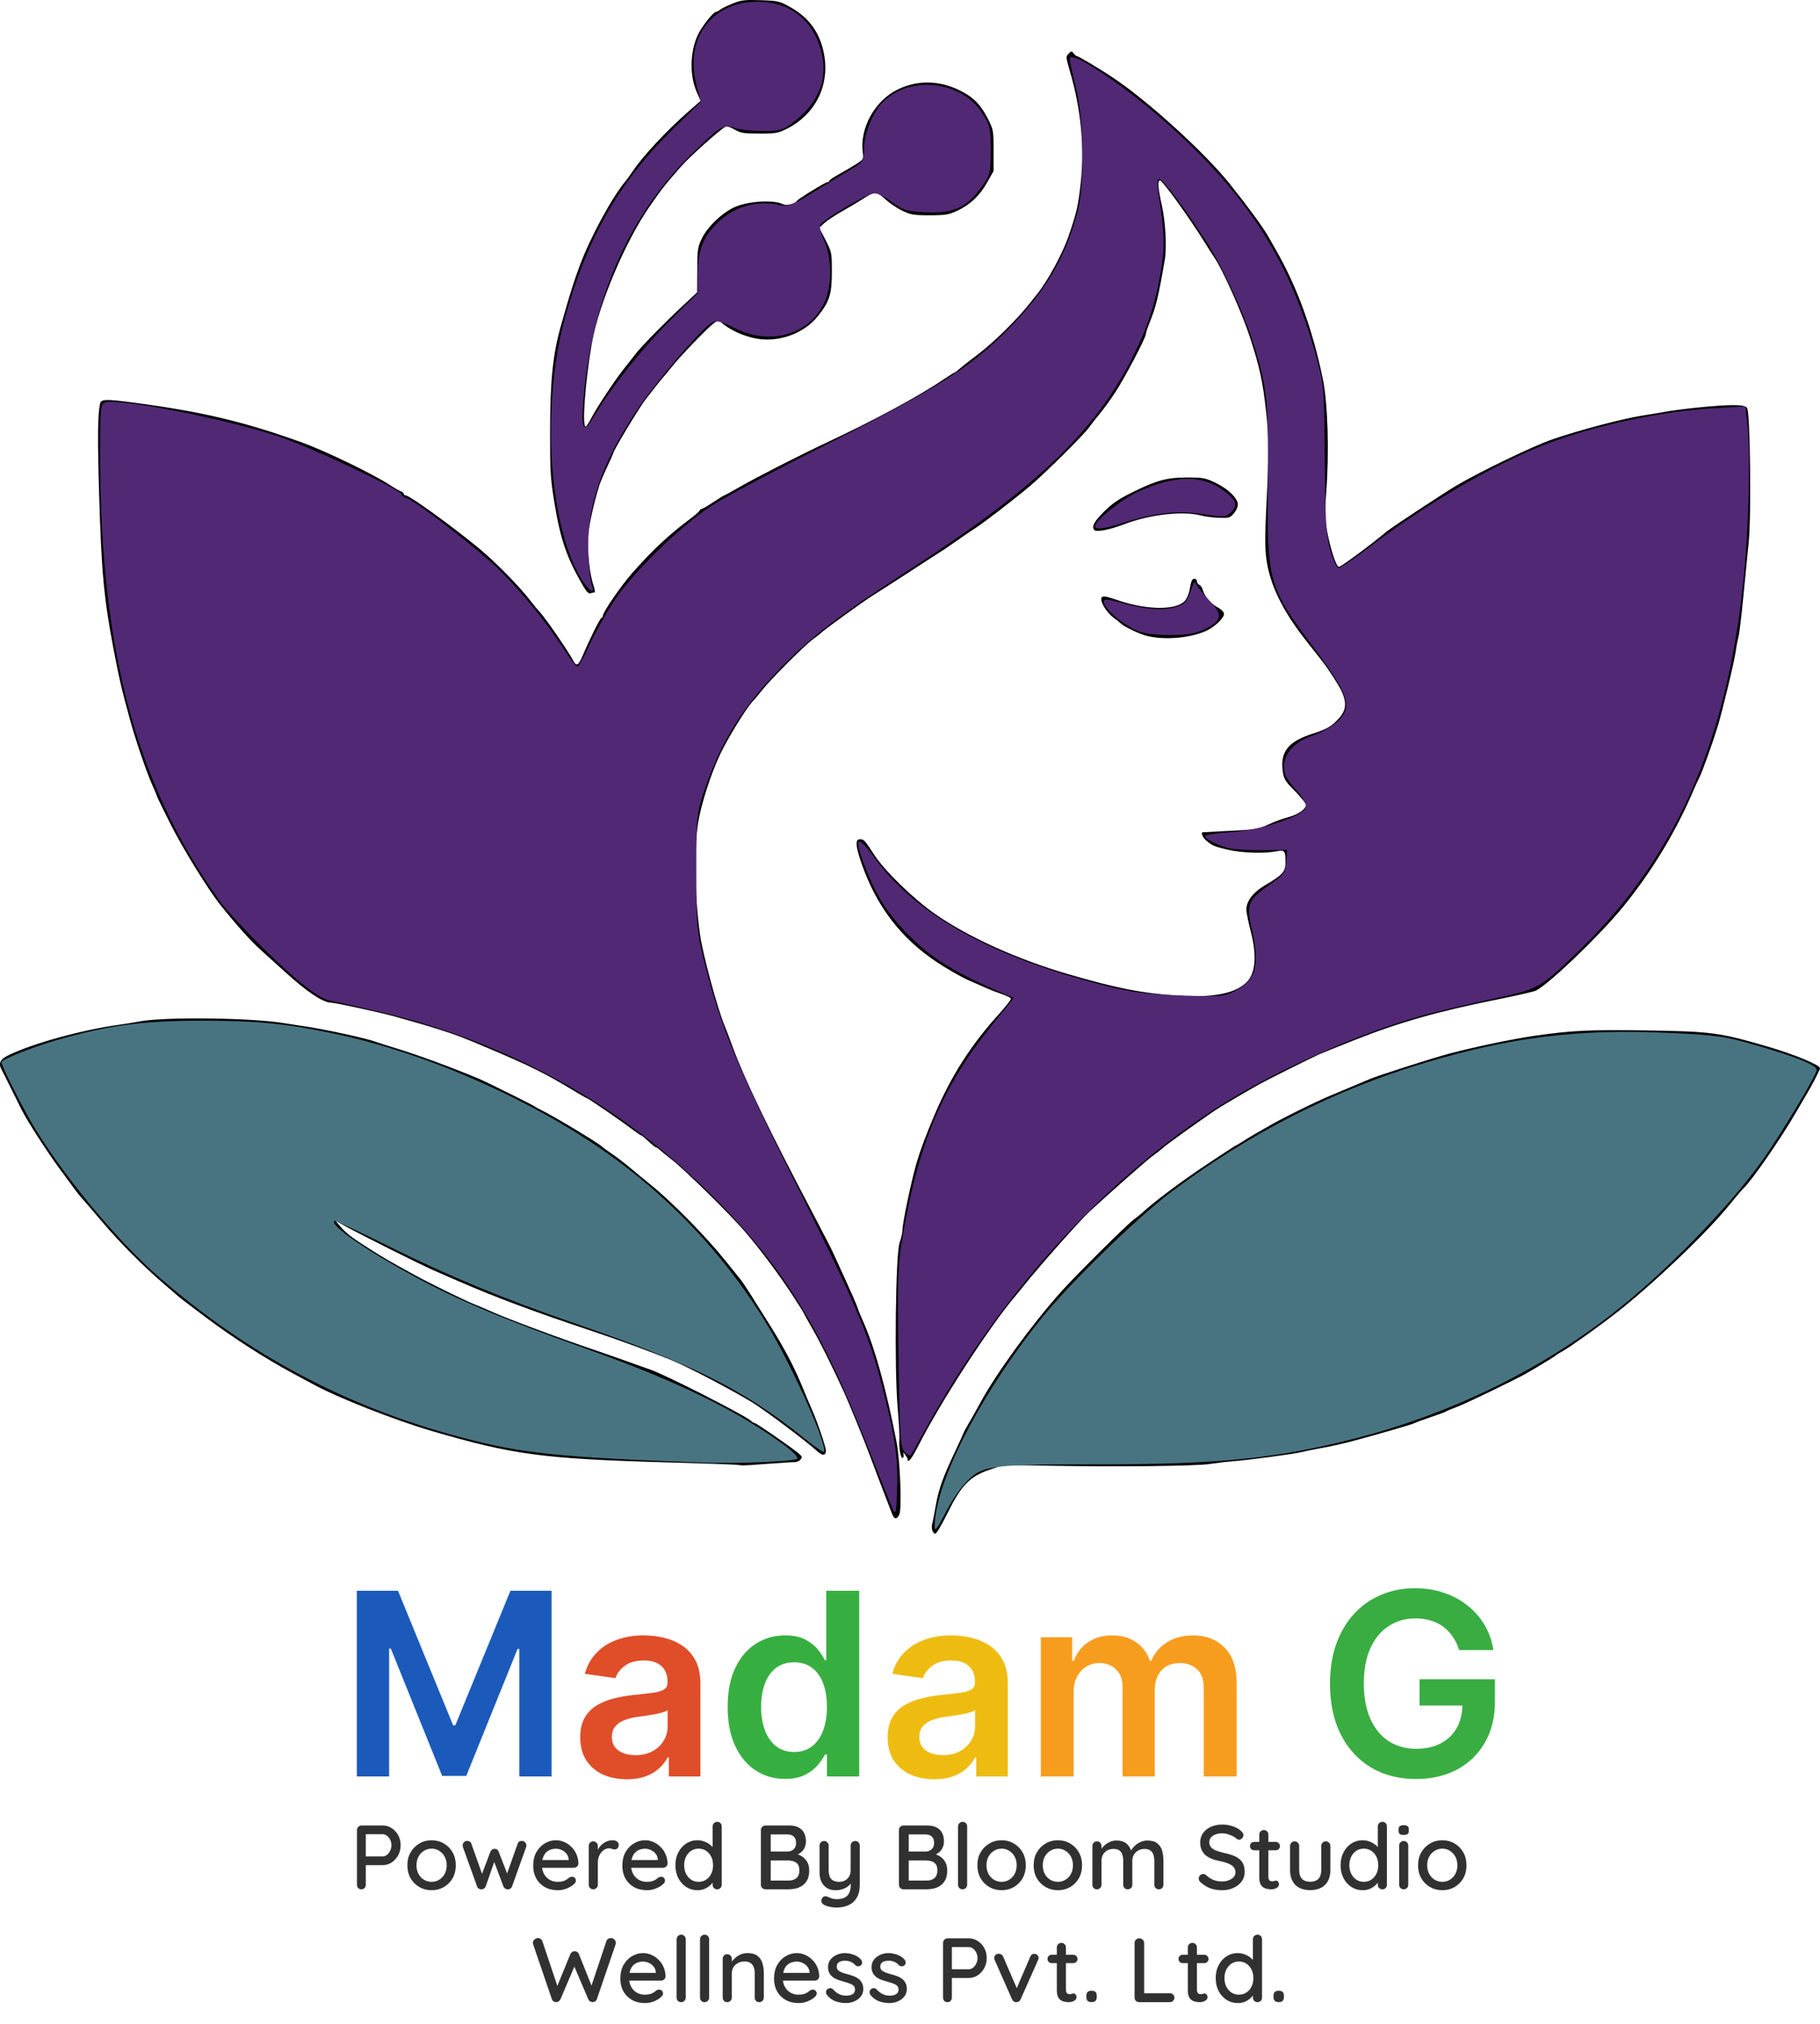
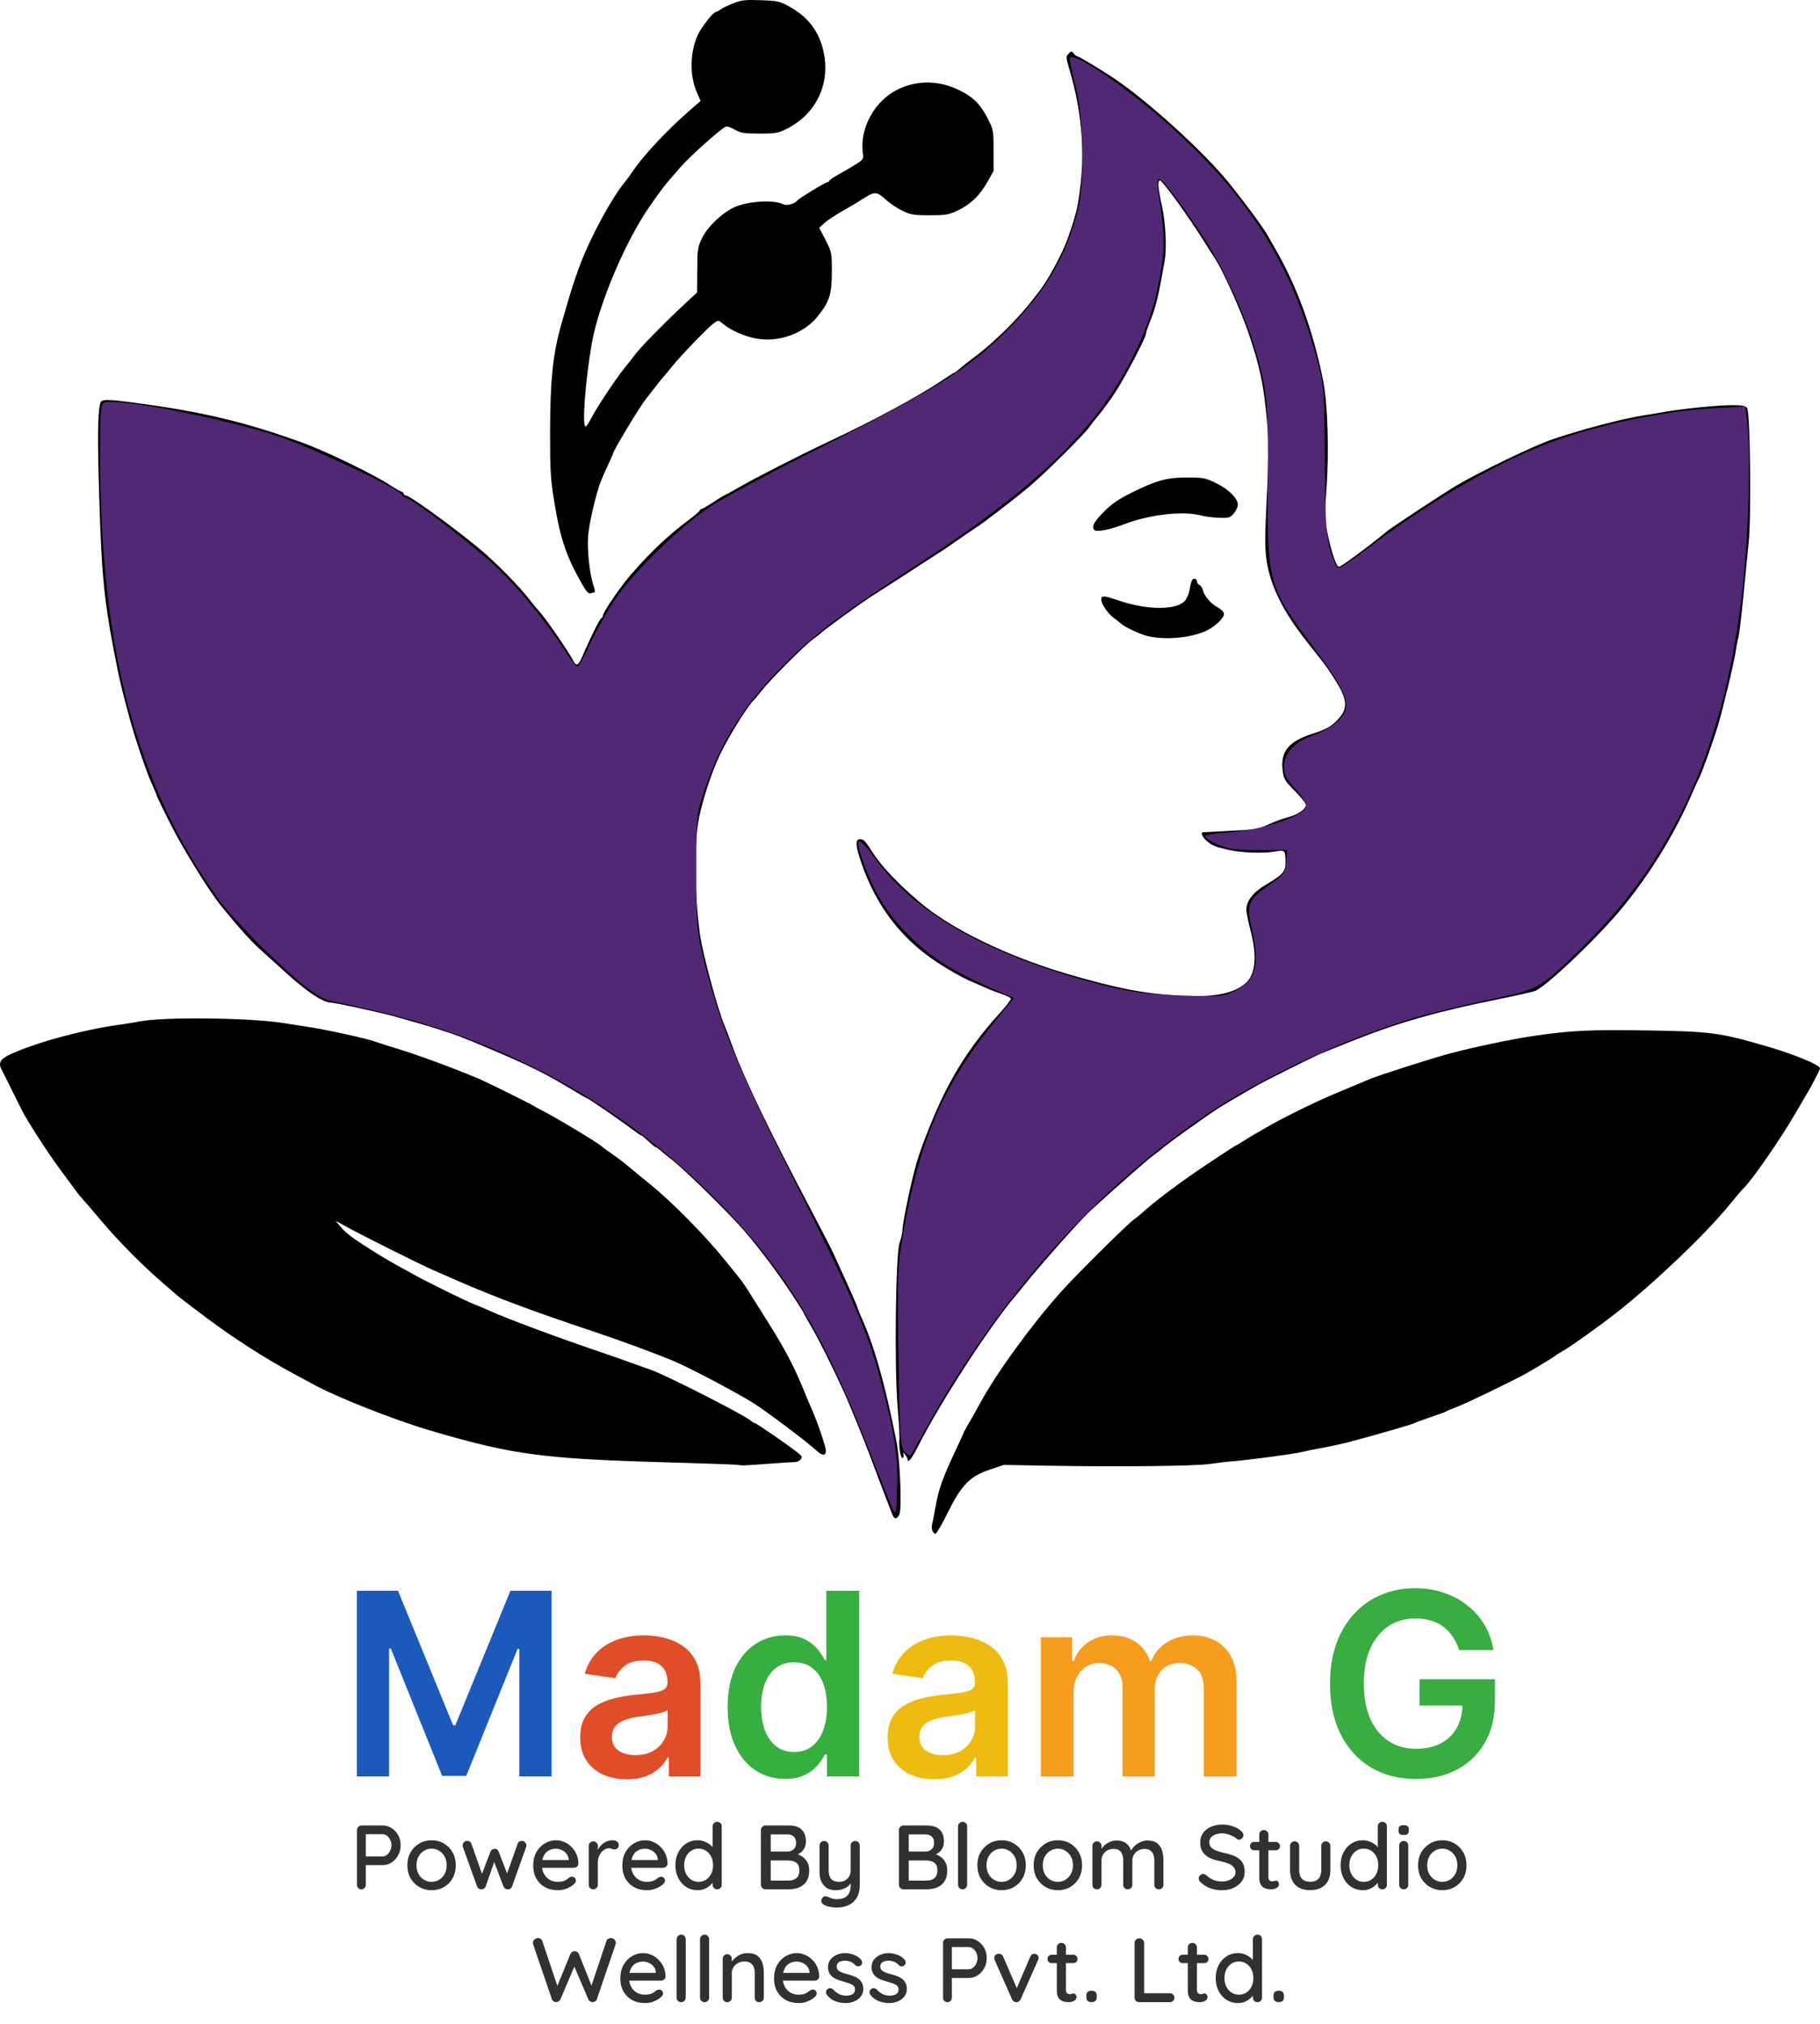
<svg xmlns="http://www.w3.org/2000/svg" width="500" height="556" viewBox="0 0 500 556" fill="none">
  <path d="M256.122 420.406C255.959 419.891 255.941 419.102 256.083 418.652C256.224 418.202 256.66 415.996 257.05 413.75C257.858 409.105 258.977 405.957 262.383 398.741C263.698 395.956 264.773 393.597 264.773 393.5C264.773 393.403 265.406 392.249 266.18 390.937C266.954 389.625 268.336 387.163 269.253 385.466C273.633 377.353 283.234 364.134 291.429 354.934C295.435 350.436 309.817 336.161 311.562 334.951C312.192 334.514 313.129 333.766 313.643 333.289C316.973 330.202 324.134 324.821 331.133 320.148C335.608 317.16 339.348 314.716 339.443 314.716C339.539 314.716 340.507 314.144 341.595 313.445C342.683 312.746 344.205 311.826 344.976 311.399C345.748 310.973 347.116 310.188 348.016 309.654C351.774 307.426 360.876 302.909 365.614 300.921C371.85 298.304 375.081 296.946 376.309 296.427C378.769 295.387 393.275 290.743 398.055 289.465C404.9 287.635 415.65 285.385 421.672 284.522C431.822 283.067 436.752 282.83 452.069 283.061C470.188 283.335 472.344 283.621 485.74 287.535C492.998 289.655 499.993 292.558 500 293.453C500.005 293.874 497.503 298.708 496.258 300.686C496.015 301.072 494.724 303.282 493.389 305.596C489.293 312.701 481.333 324.215 479.003 326.407C478.593 326.793 476.804 328.897 475.027 331.084C468.697 338.871 454.353 352.562 444.119 360.584C439.466 364.232 431.317 370.054 429.388 371.108C428.488 371.601 427.646 372.121 427.517 372.266C427.258 372.556 422.25 375.614 419.333 377.262C415.894 379.205 402.527 385.656 400.159 386.515C398.873 386.981 397.611 387.512 397.354 387.693C397.096 387.875 395.202 388.581 393.145 389.262C391.087 389.943 389.069 390.685 388.661 390.912C387.964 391.299 378.018 394.177 370.681 396.114C368.872 396.592 365.61 397.306 363.433 397.7C361.255 398.094 358.632 398.626 357.603 398.881C355.417 399.424 343.072 401.076 338.663 401.416C336.991 401.544 334.146 401.88 332.34 402.162C328.613 402.743 307.161 402.978 288.39 402.644L275.763 402.419L271.89 403.721C266.454 405.549 264.088 407.981 260.331 415.61C258.788 418.743 257.276 421.314 256.972 421.323C256.668 421.333 256.285 420.92 256.122 420.406ZM245.068 415.846C244.094 413.383 239.906 402.383 238.97 399.829C237.661 396.257 233.114 385.118 231.812 382.292C228.328 374.728 225.321 368.695 223.212 365.038C221.893 362.751 220.814 360.8 220.814 360.704C220.814 360.608 219.406 358.376 217.685 355.744C213.897 349.951 208.848 343.203 204.601 338.258C200.528 333.516 188.184 321.38 184.571 318.567C183.027 317.365 181.487 316.112 181.147 315.783C180.807 315.453 180.386 315.182 180.212 315.179C180.037 315.179 179.119 314.441 178.172 313.543C177.224 312.645 176.332 311.91 176.188 311.91C176.045 311.91 175.02 311.226 173.912 310.39C170.252 307.63 161.494 301.621 161.131 301.621C161.025 301.621 159.416 300.699 157.556 299.571C149.792 294.866 145.602 292.79 133.83 287.813C127.079 284.958 125.504 284.358 120.97 282.908C117.318 281.74 114.124 280.804 108.343 279.206C104.35 278.102 92.061 275.433 90.973 275.433C88.772 275.433 84.231 272.409 78.378 267.046C76.816 265.614 73.925 263.006 71.955 261.25C68.9 258.527 65.397 254.637 60.481 248.507C57.261 244.492 50.206 233.054 46.889 226.47C44.808 222.34 43.105 218.836 43.105 218.682C43.105 218.528 42.504 217.082 41.77 215.468C40.304 212.249 37.253 203.308 35.74 197.802C33.44 189.429 32.718 186.325 31.168 178.161C28.525 164.243 27.866 157.096 27.223 135.37C26.774 120.218 26.838 114.097 27.478 110.935C27.744 109.621 28.97 109.579 36.792 110.615C55.503 113.092 66.99 115.811 82.856 121.516C89.36 123.854 102.637 130.278 107.174 133.282C108.331 134.048 109.647 134.804 110.097 134.96C110.547 135.117 110.915 135.431 110.915 135.659C110.915 135.886 111.137 136.072 111.409 136.072C112.446 136.072 123.114 143.736 131.024 150.164C135.761 154.014 142.976 161.33 145.837 165.185C146.397 165.939 147.554 167.325 148.409 168.266C150.082 170.107 156.181 178.987 157.428 181.398C158.352 183.184 158.88 182.925 160.085 180.097C162.188 175.16 164.889 169.743 165.247 169.743C165.458 169.743 165.631 169.469 165.631 169.135C165.631 168.141 170.637 160.87 173.738 157.361C179.305 151.061 183.746 146.915 189.679 142.481C190.985 141.505 192.123 140.505 192.209 140.26C192.295 140.014 192.543 139.813 192.761 139.813C192.978 139.813 194.424 138.971 195.972 137.942C197.521 136.914 198.888 136.072 199.008 136.072C199.129 136.072 201.086 134.998 203.357 133.687C207.712 131.171 220.041 124.886 227.127 121.569C240.099 115.498 252.479 108.809 259.237 104.22C260.711 103.219 262.026 102.401 262.159 102.401C262.293 102.401 262.883 101.964 263.471 101.431C264.059 100.898 266.434 99.029 268.749 97.279C272.981 94.079 279.368 87.8 282.801 83.466C283.817 82.182 284.819 80.919 285.027 80.66C287.846 77.135 291.893 69.685 293.487 65.082C295.77 58.493 296.204 56.611 296.901 50.257C297.971 40.511 296.977 30.049 294.014 19.86C292.779 15.614 292.773 15.543 293.604 14.713C294.338 13.978 294.453 13.974 294.957 14.664C295.26 15.078 295.651 15.417 295.827 15.417C296.319 15.417 302.5 19.128 306.342 21.73C315.858 28.175 331.122 42.12 337.824 50.491C342.65 56.519 346.959 62.389 348.294 64.754C348.584 65.269 349.585 67.021 350.518 68.648C356.365 78.844 360.598 90.475 363.399 104.037C364.79 110.778 365.196 124.207 364.343 135.302C363.911 140.922 363.947 142.516 364.583 145.893C365.544 150.989 367.107 155.713 367.831 155.713C368.442 155.713 376.206 149.973 380.986 145.987C382.328 144.868 397.014 135.2 400.243 133.309C406.912 129.404 421.223 122.515 426.348 120.743C434.011 118.092 445.934 114.957 451.651 114.089C453.167 113.859 455.67 113.442 457.213 113.161C461.826 112.322 471.929 111.305 475.745 111.295C478.499 111.288 479.459 111.462 479.954 112.059C480.817 113.098 481.167 141.478 480.409 148.932C480.121 151.762 479.458 158.496 478.936 163.897C478.414 169.299 477.801 174.349 477.575 175.121C477.349 175.893 477.025 177.576 476.856 178.862C476.49 181.631 473.196 195.336 471.854 199.673C470.328 204.602 467.688 211.94 466.806 213.702C466.356 214.603 465.767 215.865 465.497 216.508C460.664 228.03 454.029 239.076 445.977 249.01C439.748 256.695 425.937 270.001 422.008 272.104C421.507 272.373 416.806 273.454 411.563 274.508C394.839 277.868 384.35 280.853 371.866 285.804C367.365 287.59 363.051 289.337 362.279 289.687C359.736 290.841 347.819 296.799 345.912 297.871C341.831 300.163 335.086 304.141 333.882 304.967C328.36 308.752 320.745 314.223 319.65 315.192C318.919 315.84 317.583 316.889 316.683 317.524C315.263 318.525 305.659 326.979 299.436 332.706C296.736 335.191 285.656 347.677 281.229 353.226C280.376 354.294 279.32 355.589 278.881 356.103C271.891 364.296 258.277 385.311 252.298 397.14C250.505 400.687 249.341 402.149 249.341 400.854C249.341 400.645 249.025 400.067 248.638 399.567C248.12 398.898 248.006 398.862 248.202 399.431C248.349 399.855 248.258 400.332 248 400.492C247.462 400.825 246.875 397.52 247.093 395.386C247.172 394.615 246.95 390.616 246.6 386.501C245.671 375.583 246.051 344.347 247.148 341.372C247.575 340.215 247.928 338.636 247.933 337.865C247.945 335.884 250.42 324.132 251.823 319.392C252.857 315.897 254.406 311.763 256.728 306.298C261.243 295.672 266.72 287.079 274.297 278.73C276.27 276.557 277.815 274.573 277.732 274.323C277.648 274.072 276.509 273.503 275.2 273.058C273.892 272.613 272.115 271.934 271.252 271.549C270.39 271.164 268.106 270.162 266.176 269.321C264.247 268.481 260.354 266.267 257.525 264.402C247.629 257.878 240.858 249.073 236.761 237.399C235.037 232.488 234.886 230.538 236.228 230.538C237.329 230.538 237.608 230.839 240.122 234.747C243.009 239.233 251.058 247.051 257.057 251.194C266.215 257.519 279.543 263.537 293.3 267.559C306.765 271.496 313.923 272.893 323.779 273.507C333.288 274.1 339.233 272.947 342.406 269.895C344.926 267.471 345.354 262.598 343.632 255.931C342.957 253.316 342.404 250.612 342.404 249.923C342.404 247.489 344.288 245.069 347.76 243.041C352.363 240.353 353.16 239.448 353.16 236.911C353.16 233.669 352.956 233.418 350.681 233.858C347.207 234.531 340.946 234.312 337.176 233.386C333.356 232.448 332.991 232.289 331.317 230.833C330.435 230.067 329.881 228.787 330.362 228.629C330.426 228.608 333.846 228.428 337.961 228.231C344.871 227.899 345.677 227.764 348.484 226.478C350.155 225.711 352.542 224.83 353.787 224.52C356.443 223.858 358.772 222.279 358.772 221.14C358.772 220.698 357.423 218.987 355.774 217.338C353.204 214.768 352.728 214.027 352.447 212.153C351.607 206.552 353.784 203.734 360.643 201.543C364.52 200.305 365.856 199.525 367.809 197.363C369.833 195.123 370.043 193.136 368.593 189.941C367.805 188.206 364.928 183.74 363.119 181.447C362.81 181.054 360.895 178.628 358.865 176.056C352.354 167.807 348.846 160.606 347.902 153.551C347.497 150.526 347.505 146.822 347.936 138.256C348.647 124.107 348.629 120.516 347.809 112.923C346.925 104.74 346.028 100.66 343.264 92.265C341.13 85.783 335.838 73.972 333.624 70.749C333.126 70.024 331.806 67.958 330.69 66.157C326.745 59.792 319.348 49.556 318.693 49.556C317.955 49.556 318.119 51.638 319.264 56.804C320.193 60.992 320.556 68.109 320.006 71.302C318.188 81.838 317.589 84.291 315.704 88.925C315.214 90.13 314.812 91.393 314.811 91.731C314.806 92.75 309.021 103.773 306.386 107.779C305.033 109.836 303.047 112.572 301.974 113.858C300.901 115.144 299.667 116.718 299.232 117.356C297.915 119.285 287.25 129.879 283.044 133.438C278.662 137.144 270.02 143.794 267.745 145.21C266.936 145.714 264.937 147.073 263.303 148.23C261.668 149.387 260.004 150.544 259.604 150.802C259.204 151.06 257.565 152.112 255.961 153.141C254.357 154.17 250.789 156.485 248.031 158.285C245.273 160.086 241.546 162.477 239.749 163.6C236.976 165.332 226.21 173.133 225.491 173.931C225.362 174.074 224.415 174.809 223.386 175.565C220.994 177.322 211.757 186.562 209.337 189.618C208.319 190.904 207.367 192.062 207.221 192.19C205.828 193.418 201.881 199.55 198.834 205.218C196.299 209.935 193.524 217.794 192.125 224.225C190.647 231.018 190.727 245.435 192.307 256.724C193.06 262.1 197.148 277.248 199.061 281.746C199.389 282.518 200.428 285.254 201.371 287.826C204.556 296.52 211.437 310.779 223.485 333.656C226.059 338.543 228.493 343.278 228.894 344.178C229.296 345.078 230.88 348.551 232.414 351.894C233.949 355.238 235.362 358.5 235.553 359.143C235.744 359.786 236.29 361.154 236.765 362.183C240.098 369.403 243.41 381.188 246.292 396.088C247.3 401.297 247.809 414.691 247.052 416.104C246.315 417.482 245.682 417.399 245.068 415.846ZM202.108 402.364C201.465 402.292 192.626 401.99 182.466 401.693C148.932 400.712 140.84 399.618 118.373 393.023C108.264 390.056 92.399 383.787 85.896 380.19C85.124 379.763 82.599 378.399 80.284 377.159C73.04 373.278 64.185 367.594 56.901 362.149C53.043 359.265 49.443 356.514 48.901 356.037C48.358 355.559 46.57 354.015 44.926 352.605C39.336 347.814 32.721 341.153 27.969 335.529C25.363 332.445 22.914 329.593 22.529 329.192C22.143 328.792 21.372 327.844 20.816 327.085C20.26 326.326 18.253 323.601 16.357 321.029C12.953 316.411 7.578 308.076 5.955 304.895C5.496 303.995 4.191 301.364 3.056 299.049C1.921 296.734 0.788 294.475 0.537 294.028C-0.559 292.076 -0.031 290.986 2.618 289.733C9.412 286.519 22.493 282.938 32.583 281.53C34.383 281.279 37.002 280.854 38.401 280.586C45.15 279.295 69.008 279.576 77.945 281.052C79.489 281.307 82.119 281.713 83.791 281.955C89.179 282.734 100.927 285.294 103.199 286.184C103.713 286.385 106.239 287.19 108.811 287.972C114.756 289.779 124.212 293.256 131.492 296.31C133.566 297.18 146.612 303.647 146.925 303.96C147.053 304.088 147.895 304.554 148.795 304.995C152.216 306.669 164.315 313.944 165.327 314.935C165.623 315.225 166.917 316.17 168.203 317.035C169.489 317.9 171.677 319.573 173.066 320.754C174.454 321.934 176.955 323.997 178.624 325.339C184.621 330.161 193.987 339.687 199.471 346.542C201.208 348.714 202.977 350.912 203.402 351.427C203.827 351.941 204.919 353.547 205.83 354.996C206.741 356.444 209.219 360.388 211.336 363.759C215.562 370.486 218.186 375.475 220.56 381.293C221.414 383.386 222.58 386.15 223.152 387.436C224.575 390.637 226.893 397.484 226.893 398.486C226.893 399.94 225.914 399.968 224.398 398.558C221.68 396.031 210.121 387.352 206.639 385.225C201.316 381.973 189.373 375.699 185.038 373.876C180.25 371.863 170.323 368.199 163.526 365.936C147.074 360.459 136.216 356.418 126.114 352.011C124.056 351.113 120.9 349.736 119.099 348.951C115.528 347.393 99.829 339.543 95.112 336.957L92.168 335.343L93.341 336.737C95.023 338.736 96.545 339.912 101.562 343.092C105.699 345.713 107.251 346.612 114.145 350.372C118.459 352.725 127.798 357.305 130.272 358.28C131.545 358.781 133.456 359.588 134.52 360.073C139.144 362.179 153 367.355 163.76 370.996C166.461 371.91 170.459 373.308 172.646 374.104C174.832 374.9 177.568 375.873 178.725 376.266C182.848 377.666 204.976 388.948 206.408 390.38C206.718 390.69 207.156 390.943 207.382 390.943C207.799 390.943 217.106 397.367 219.331 399.191C220.373 400.044 220.46 400.298 219.931 400.935C219.59 401.345 218.861 401.668 218.309 401.652C217.758 401.636 214.466 401.843 210.993 402.112C207.521 402.382 204.364 402.578 203.978 402.548C203.593 402.519 202.751 402.436 202.108 402.364ZM313.564 174.198C311.015 173.217 308.486 171.882 307.798 171.154C307.669 171.018 306.827 170.357 305.927 169.686C303.927 168.194 302.072 165.072 302.64 164.153C302.969 163.62 303.814 163.768 307.406 164.989C315.255 167.655 323.341 167.655 325.563 164.99C326.063 164.389 326.604 163.161 326.763 162.261C327.251 159.51 327.476 158.987 328.172 158.987C328.541 158.987 328.842 159.309 328.842 159.703C328.842 160.097 329.139 160.533 329.501 160.672C329.864 160.812 330.299 161.475 330.467 162.146C330.881 163.795 332.793 165.99 334.603 166.896C335.42 167.304 336.164 168.047 336.258 168.546C336.46 169.63 333.621 172.337 331.18 173.387C326.056 175.591 318.131 175.956 313.564 174.198ZM160.341 161.199C155.742 153.352 153.98 148.292 152.324 138.175C151.236 131.523 151.11 129.487 151.122 118.793C151.139 104.346 151.876 97.259 154.212 89.073C156.707 80.329 157.514 77.753 159.175 73.231C162.033 65.448 168.037 54.333 171.844 49.776C172.268 49.269 173.201 47.983 173.916 46.918C176.708 42.765 183.182 35.845 189.219 30.562L192.465 27.722L191.373 25.194C189.168 20.086 189.66 12.609 192.493 8.181C194.171 5.557 196.158 3.258 196.747 3.258C196.954 3.258 197.456 2.985 197.862 2.651C198.268 2.318 199.817 1.558 201.305 0.963C203.677 0.015 204.626 -0.097 209.021 0.057C213.782 0.223 214.187 0.318 217.121 1.963C222.516 4.988 225.541 9.381 226.507 15.592C227.784 23.806 223.815 31.485 216.324 35.292C213.779 36.585 213.185 36.694 208.655 36.695C204.346 36.695 203.508 36.56 201.813 35.588C200.53 34.853 199.649 34.618 199.189 34.887C197.339 35.97 189.382 43.122 187.031 45.815C182.412 51.106 182.056 51.558 178.507 56.648C171.812 66.249 164.443 83.673 162.595 94.267C160.735 104.933 159.813 117.837 160.961 117.128C161.222 116.966 161.883 115.954 162.431 114.879C163.836 112.118 169.002 104.301 171.36 101.365C172.453 100.006 173.902 98.156 174.581 97.256C176.059 95.296 182.704 88.526 187.823 83.766L191.518 80.33L191.552 74.179C191.583 68.418 191.669 67.858 192.9 65.351C194.371 62.355 198.078 58.751 201.387 57.098C205.102 55.243 212.553 54.741 215.288 56.162C216.087 56.576 218.464 55.941 218.934 55.187C219.285 54.624 226.786 50.023 227.353 50.023C227.615 50.023 227.829 49.865 227.829 49.673C227.83 49.48 228.934 48.716 230.284 47.975C231.635 47.234 233.762 45.988 235.011 45.205C237.218 43.822 237.276 43.728 237.035 41.929C236.137 35.237 240.32 27.653 246.595 24.595C252.015 21.954 257.969 22.031 263.621 24.813C267.386 26.667 269.385 28.672 271.376 32.595C272.913 35.624 272.957 35.869 272.957 41.347V46.984L271.219 50.072C269.144 53.758 266.53 56.237 262.959 57.906C260.648 58.986 259.737 59.135 255.42 59.139C251.073 59.142 250.213 59.001 247.916 57.906C246.489 57.227 244.385 55.806 243.24 54.749C240.87 52.564 240.238 52.551 237.081 54.62C235.979 55.343 233.462 56.842 231.488 57.953C229.513 59.063 227.26 60.554 226.48 61.266L225.063 62.561L226.797 65.94C228.503 69.266 228.53 69.403 228.529 74.753C228.528 80.83 227.872 82.88 224.64 86.905C220.83 91.651 213.904 94.145 207.729 92.997C204.479 92.393 200.821 90.776 198.677 88.997C197.36 87.903 197.344 87.902 196.105 88.788C194.484 89.948 186.952 97.762 184.562 100.764C183.538 102.05 182.58 103.207 182.432 103.336C182.214 103.527 178.825 107.782 177.405 109.649C175.407 112.276 168.437 123.872 168.437 124.57C168.437 124.677 167.68 126.38 166.756 128.354C165.831 130.329 164.868 132.61 164.616 133.423C163.115 138.261 161.801 144.25 161.57 147.299C161.277 151.162 162.015 157.9 163.053 160.842C163.419 161.879 163.535 162.728 163.31 162.728C163.085 162.728 162.596 162.845 162.222 162.989C161.771 163.162 161.137 162.558 160.341 161.199ZM300.666 145.625C299.797 144.742 300.528 143.324 303.266 140.586C305.54 138.312 307.336 137.084 311.099 135.23C317.867 131.896 320.619 131.159 326.27 131.171C330.577 131.18 331.192 131.3 334.056 132.692C337.497 134.365 340.066 136.905 340.066 138.634C340.066 139.254 339.564 140.344 338.951 141.057C337.925 142.25 337.602 142.343 334.859 142.237C333.222 142.173 331.049 141.897 330.031 141.624C325.015 140.278 315.807 141.322 308.779 144.033C305.002 145.489 301.256 146.225 300.666 145.625Z" fill="black" />
  <path d="M245.317 414.666C244.799 413.601 241.723 405.964 238.482 397.694C225.327 364.131 214.544 346.914 194.264 327.094C169.159 302.558 138.026 285.688 102.999 277.638C97.036 276.267 91.453 275.015 90.593 274.854C87.558 274.288 81.504 269.546 72.462 260.652C67.433 255.705 61.95 249.742 60.278 247.399C37.272 215.178 27.515 178.575 27.5 124.441C27.497 112.882 27.665 110.994 28.736 110.583C32.192 109.257 60.824 114.793 76.118 119.744C85.128 122.66 110.355 134.551 110.355 135.881C110.355 136.211 110.969 136.642 111.719 136.838C114.014 137.439 131.782 151.198 137.328 156.67C143.309 162.571 150.374 171.272 154.882 178.29C156.586 180.942 158.261 183.115 158.605 183.118C158.948 183.122 160.458 180.425 161.959 177.124C163.461 173.823 166.557 168.311 168.84 164.875C173.934 157.207 186.851 144.583 195.233 139.078C198.595 136.87 211.799 129.795 224.577 123.356C259.074 105.971 267.985 100.204 279.404 87.87C288.048 78.533 292.826 70.02 295.976 58.339C298.013 50.783 297.81 33.077 295.584 24.122C294.649 20.362 293.884 16.784 293.884 16.172C293.884 13.286 309.995 24.186 322.29 35.39C343.616 54.824 354.705 72.577 361.801 98.646C363.716 105.68 363.83 107.143 363.958 126.208C364.071 143 364.325 147.145 365.487 151.182C366.253 153.844 367.282 156.022 367.773 156.022C368.264 156.022 371.964 153.516 375.995 150.453C392.187 138.152 410.345 127.553 424.736 122.003C438.004 116.886 456.526 112.926 470.903 112.132L479.493 111.658L479.995 115.836C480.982 124.056 480.487 144.664 478.942 159.696C474.423 203.65 460.425 235.319 434.333 260.616C423.002 271.601 422.921 271.647 410.041 274.416C403.866 275.743 395.556 277.702 391.576 278.768C373.197 283.692 348.132 295.045 332.187 305.668C301.183 326.324 274.309 356.356 254.043 392.995C252.057 396.585 250.294 399.661 250.125 399.829C249.956 399.998 249.232 399.551 248.516 398.835C247.368 397.687 247.169 394.63 246.837 372.994C246.49 350.356 246.59 347.706 248.131 338.776C252.428 313.874 259.001 298.395 272.293 281.878L278.51 274.152L275.936 273.052C263.752 267.841 257.19 264.01 251.761 258.94C244.975 252.603 241.321 247.365 238.132 239.401C234.294 229.814 235.132 228.561 240.47 235.906C251.708 251.367 272.858 263.042 303.564 270.735C311.099 272.622 315.054 273.138 324.472 273.46C335.535 273.838 336.254 273.771 339.57 272.05C345.153 269.153 346.177 264.988 343.812 254.793C342.344 248.462 342.922 247.11 348.865 242.966C352.754 240.254 353.145 239.713 353.362 236.737L353.6 233.477L346.774 233.531C343.02 233.56 338.905 233.333 337.631 233.026C334.607 232.298 331.054 230.493 331.054 229.685C331.054 229.334 334.332 228.832 338.339 228.569C346.822 228.012 358.319 224.102 358.794 221.613C358.949 220.8 357.744 218.793 355.899 216.791C353.475 214.161 352.737 212.738 352.737 210.693C352.737 206.969 355.729 203.676 360.574 202.067C362.73 201.351 365.682 199.722 367.134 198.447C371.812 194.339 370.769 191.025 360.474 177.308C348.477 161.322 348.052 159.756 348.293 132.403C348.485 110.642 348.17 107.296 344.859 96.02C342.285 87.252 336.08 73.597 331.379 66.355C325.239 56.896 319.437 49.157 318.486 49.157C317.962 49.157 317.874 50.448 318.233 52.835C319.916 64.01 320.045 67.543 319.004 73.98C317.491 83.335 315.224 90.208 310.806 98.839C300.663 118.657 284.146 134.333 250.519 156.06C231.047 168.64 223.242 174.565 214.787 183.185C203.995 194.187 198.058 203.674 193.502 217.198C191.345 223.601 191.286 224.212 191.302 239.655C191.319 254.889 191.419 255.925 193.777 265.305C197.908 281.734 202.767 293.481 218.083 324.063C234.372 356.591 238.506 366.137 241.889 379.044C245.811 394.006 246.721 399.856 246.481 408.553C246.29 415.511 246.132 416.339 245.317 414.666Z" fill="#512874" />
-   <path d="M159.478 158.715C150.565 143.508 148.68 110.434 155.374 86.715C161.611 64.612 170.219 49.778 185.441 34.895L192.504 27.99L191.259 23.026C187.982 9.96 196.216 -0.253 209.418 0.503C218.045 0.996 224.051 6.371 225.868 15.223C227.307 22.23 224.659 28.454 218.119 33.443C215.099 35.746 214.269 35.992 209.531 35.992C206.647 35.992 203.183 35.608 201.835 35.138C198.713 34.05 197.709 34.687 189.216 43.14C172.36 59.918 162.318 83.258 160.223 110.527C159.613 118.471 160.392 119.2 163.613 113.697C167.857 106.447 176.954 95.053 184.219 87.891L191.665 80.55L191.669 75.888C191.675 69.432 192.846 65.83 196.117 62.211C200.931 56.882 207.482 54.806 214.509 56.382C216.439 56.815 217.882 56.252 223.028 53.061C226.435 50.947 231.052 48.133 233.288 46.807C237.263 44.451 237.354 44.316 237.371 40.776C237.389 36.812 239.586 31.216 242.242 28.367C249.521 20.558 264.132 22.023 269.915 31.143C271.993 34.42 272.199 35.348 272.182 41.371C272.163 47.696 272.041 48.161 269.478 51.655C265.561 56.993 261.789 58.669 254.443 58.333C249.22 58.094 248.144 57.772 245.117 55.546C243.235 54.161 241.028 53.029 240.213 53.029C238.457 53.029 225.782 60.531 225.266 61.876C225.07 62.387 225.611 64.352 226.468 66.242C228.508 70.738 228.572 78.545 226.606 82.875C222.505 91.901 211.733 95.074 201.888 90.155C198.05 88.237 196.85 87.948 195.573 88.631C192.861 90.082 180.142 104.953 174.899 112.802C165.156 127.385 161.002 139.8 161.649 152.398C161.85 156.308 162.276 160.116 162.597 160.862C163.822 163.714 161.451 162.083 159.478 158.715Z" fill="#512874" />
-   <path d="M193.214 401.791C153.362 400.321 143.399 399.281 126.639 394.839C95.144 386.492 68.012 372.059 43.335 350.528C32.438 341.02 18.064 323.78 9.755 310.254C6.631 305.169 0.393 292.874 0.393 291.803C0.393 291.055 8.857 287.656 15.467 285.75C29.717 281.641 39.023 280.391 55.374 280.389C70.652 280.387 78.421 281.143 91.77 283.929C119.092 289.631 150.834 304.184 172.305 320.852C187.868 332.933 200.78 347.391 210.79 363.943C217.773 375.491 227.607 397.566 226.335 398.838C226.153 399.021 223.592 397.233 220.644 394.865C204.236 381.687 190.099 374.626 157.979 363.567C138.612 356.898 123.258 350.548 107.323 342.614C98.982 338.461 92.014 335.199 91.839 335.366C90.611 336.536 100.118 343.173 113.33 350.369C125.729 357.122 137.904 362.259 161.077 370.516C186.035 379.409 202.555 387.451 215.486 397.004C217.8 398.713 219.398 400.39 219.037 400.729C218.245 401.474 202.347 402.127 193.214 401.791Z" fill="#487481" />
-   <path d="M257.002 416.408C258.735 403.637 270.777 381.18 286.066 362.208C294 352.361 312.425 334.419 321.844 327.368C343.548 311.119 366.683 299.36 391.594 291.915C415.283 284.837 433.913 282.575 458.827 283.753C471.888 284.37 474.002 284.677 482.759 287.227C493.796 290.44 499.095 292.608 499.095 293.911C499.095 295.277 489.052 311.963 483.984 319.019C474.676 331.975 457.137 349.874 442.953 360.893C422.6 376.703 398.159 388.536 372.097 395.2C350.718 400.666 334.814 402.26 301.572 402.268C271.17 402.276 269.625 402.507 264.903 407.734C263.405 409.392 261.119 412.849 259.823 415.417C258.526 417.985 257.249 420.086 256.984 420.086C256.72 420.086 256.728 418.431 257.002 416.408Z" fill="#487481" />
-   <path d="M300.852 144.567C300.852 143.013 307.931 137.288 312.471 135.171C322.236 130.617 330.106 130.377 335.742 134.459C339.647 137.288 340.212 138.688 338.244 140.656C336.789 142.112 336.353 142.145 330.457 141.242C323.472 140.173 317.334 140.84 308.656 143.612C303.484 145.265 300.852 145.587 300.852 144.567Z" fill="#512874" />
-   <path d="M312.544 173.332C307.595 171.174 302.159 166.072 303.443 164.789C303.658 164.573 305.69 164.917 307.958 165.553C314.446 167.372 319.091 167.791 322.528 166.865C325.597 166.039 326.073 165.491 327.582 161.055C328.107 159.511 328.112 159.511 329 161.045C329.491 161.892 331.196 163.934 332.789 165.583C336.316 169.233 335.445 171.144 329.145 173.58C325.809 174.87 315.726 174.72 312.544 173.332Z" fill="#512874" />
  <path d="M98.031 436.987H109.34L124.484 473.952H125.082L140.227 436.987H151.535V488H142.668V452.954H142.194L128.096 487.851H121.47L107.372 452.879H106.899V488H98.031V436.987Z" fill="#1B5ABB" />
  <path d="M172.209 488.772C169.785 488.772 167.601 488.34 165.658 487.477C163.732 486.597 162.204 485.302 161.075 483.591C159.962 481.881 159.406 479.772 159.406 477.264C159.406 475.106 159.805 473.321 160.602 471.909C161.399 470.498 162.486 469.368 163.865 468.522C165.243 467.675 166.796 467.035 168.523 466.604C170.266 466.155 172.068 465.831 173.928 465.632C176.169 465.4 177.988 465.192 179.383 465.009C180.778 464.81 181.79 464.511 182.422 464.113C183.069 463.698 183.393 463.058 183.393 462.195V462.045C183.393 460.169 182.837 458.716 181.724 457.686C180.611 456.657 179.009 456.142 176.917 456.142C174.708 456.142 172.956 456.624 171.661 457.587C170.382 458.55 169.519 459.687 169.071 460.999L160.651 459.804C161.316 457.479 162.412 455.536 163.939 453.975C165.467 452.397 167.335 451.218 169.544 450.438C171.752 449.641 174.193 449.242 176.867 449.242C178.71 449.242 180.545 449.458 182.372 449.89C184.198 450.322 185.867 451.036 187.378 452.032C188.889 453.012 190.102 454.349 191.015 456.042C191.945 457.736 192.41 459.853 192.41 462.394V488H183.742V482.744H183.443C182.895 483.807 182.123 484.803 181.126 485.733C180.147 486.647 178.909 487.386 177.415 487.95C175.937 488.498 174.202 488.772 172.209 488.772ZM174.55 482.147C176.36 482.147 177.93 481.789 179.258 481.075C180.587 480.345 181.608 479.382 182.322 478.186C183.053 476.99 183.418 475.687 183.418 474.275V469.767C183.136 469.999 182.654 470.215 181.973 470.415C181.309 470.614 180.562 470.788 179.731 470.938C178.901 471.087 178.079 471.22 177.265 471.336C176.452 471.452 175.746 471.552 175.148 471.635C173.803 471.818 172.599 472.117 171.536 472.532C170.474 472.947 169.635 473.528 169.021 474.275C168.406 475.006 168.099 475.953 168.099 477.115C168.099 478.776 168.705 480.029 169.917 480.876C171.13 481.723 172.674 482.147 174.55 482.147Z" fill="#E04D29" />
  <path d="M215.674 488.673C212.669 488.673 209.979 487.9 207.604 486.356C205.229 484.812 203.353 482.57 201.975 479.631C200.596 476.692 199.907 473.121 199.907 468.92C199.907 464.669 200.605 461.082 202 458.16C203.411 455.22 205.312 453.004 207.704 451.509C210.095 449.998 212.76 449.242 215.699 449.242C217.941 449.242 219.784 449.624 221.229 450.388C222.674 451.135 223.819 452.04 224.666 453.103C225.513 454.149 226.169 455.137 226.634 456.067H227.008V436.987H236.049V488H227.182V481.972H226.634C226.169 482.902 225.497 483.89 224.616 484.936C223.736 485.966 222.574 486.846 221.129 487.577C219.685 488.307 217.866 488.673 215.674 488.673ZM218.19 481.275C220.1 481.275 221.727 480.76 223.072 479.73C224.417 478.684 225.438 477.231 226.136 475.371C226.833 473.512 227.182 471.345 227.182 468.87C227.182 466.396 226.833 464.246 226.136 462.419C225.455 460.592 224.442 459.173 223.097 458.16C221.769 457.147 220.133 456.64 218.19 456.64C216.181 456.64 214.504 457.163 213.159 458.209C211.814 459.256 210.801 460.7 210.12 462.544C209.439 464.387 209.099 466.496 209.099 468.87C209.099 471.261 209.439 473.395 210.12 475.272C210.817 477.132 211.838 478.601 213.183 479.681C214.545 480.743 216.214 481.275 218.19 481.275Z" fill="#37AF40" />
  <path d="M256.667 488.772C254.243 488.772 252.059 488.34 250.117 487.477C248.19 486.597 246.663 485.302 245.533 483.591C244.421 481.881 243.865 479.772 243.865 477.264C243.865 475.106 244.263 473.321 245.06 471.909C245.857 470.498 246.945 469.368 248.323 468.522C249.701 467.675 251.254 467.035 252.981 466.604C254.725 466.155 256.526 465.831 258.386 465.632C260.628 465.4 262.446 465.192 263.841 465.009C265.236 464.81 266.249 464.511 266.88 464.113C267.528 463.698 267.851 463.058 267.851 462.195V462.045C267.851 460.169 267.295 458.716 266.183 457.686C265.07 456.657 263.468 456.142 261.375 456.142C259.167 456.142 257.415 456.624 256.12 457.587C254.841 458.55 253.977 459.687 253.529 460.999L245.11 459.804C245.774 457.479 246.87 455.536 248.398 453.975C249.926 452.397 251.794 451.218 254.002 450.438C256.211 449.641 258.652 449.242 261.325 449.242C263.169 449.242 265.004 449.458 266.83 449.89C268.657 450.322 270.326 451.036 271.837 452.032C273.348 453.012 274.56 454.349 275.473 456.042C276.403 457.736 276.868 459.853 276.868 462.394V488H268.2V482.744H267.901C267.353 483.807 266.581 484.803 265.585 485.733C264.605 486.647 263.368 487.386 261.873 487.95C260.395 488.498 258.66 488.772 256.667 488.772ZM259.009 482.147C260.819 482.147 262.388 481.789 263.717 481.075C265.045 480.345 266.066 479.382 266.78 478.186C267.511 476.99 267.876 475.687 267.876 474.275V469.767C267.594 469.999 267.112 470.215 266.432 470.415C265.767 470.614 265.02 470.788 264.19 470.938C263.36 471.087 262.538 471.22 261.724 471.336C260.91 471.452 260.205 471.552 259.607 471.635C258.262 471.818 257.058 472.117 255.995 472.532C254.932 472.947 254.094 473.528 253.479 474.275C252.865 475.006 252.558 475.953 252.558 477.115C252.558 478.776 253.164 480.029 254.376 480.876C255.588 481.723 257.132 482.147 259.009 482.147Z" fill="#EEBC11" />
  <path d="M285.935 488V449.741H294.553V456.242H295.002C295.799 454.05 297.119 452.339 298.962 451.111C300.805 449.865 303.006 449.242 305.563 449.242C308.153 449.242 310.337 449.873 312.114 451.135C313.907 452.381 315.169 454.083 315.9 456.242H316.298C317.145 454.116 318.573 452.422 320.583 451.16C322.609 449.882 325.008 449.242 327.781 449.242C331.302 449.242 334.174 450.355 336.4 452.58C338.625 454.805 339.737 458.052 339.737 462.319V488H330.696V463.714C330.696 461.34 330.065 459.604 328.803 458.508C327.54 457.396 325.996 456.839 324.17 456.839C321.994 456.839 320.292 457.52 319.063 458.882C317.851 460.227 317.245 461.979 317.245 464.138V488H308.402V463.341C308.402 461.365 307.805 459.787 306.609 458.608C305.43 457.429 303.886 456.839 301.976 456.839C300.681 456.839 299.502 457.172 298.439 457.836C297.376 458.483 296.529 459.405 295.898 460.601C295.267 461.78 294.952 463.158 294.952 464.735V488H285.935Z" fill="#F79D1E" />
  <path d="M400.857 453.278C400.441 451.932 399.869 450.729 399.138 449.666C398.424 448.586 397.56 447.665 396.547 446.901C395.551 446.137 394.405 445.564 393.11 445.182C391.815 444.784 390.403 444.584 388.876 444.584C386.136 444.584 383.695 445.274 381.552 446.652C379.41 448.03 377.725 450.056 376.496 452.73C375.284 455.386 374.678 458.625 374.678 462.444C374.678 466.296 375.284 469.559 376.496 472.233C377.708 474.906 379.394 476.941 381.552 478.336C383.711 479.714 386.219 480.403 389.075 480.403C391.665 480.403 393.907 479.905 395.8 478.908C397.71 477.912 399.179 476.501 400.209 474.674C401.238 472.831 401.753 470.672 401.753 468.198L403.846 468.522H389.996V461.298H410.695V467.426C410.695 471.793 409.765 475.571 407.906 478.759C406.046 481.947 403.489 484.405 400.234 486.132C396.979 487.842 393.243 488.697 389.025 488.697C384.326 488.697 380.199 487.643 376.645 485.534C373.108 483.409 370.344 480.395 368.351 476.492C366.375 472.573 365.387 467.924 365.387 462.544C365.387 458.425 365.968 454.747 367.13 451.509C368.309 448.271 369.953 445.523 372.062 443.264C374.171 440.989 376.645 439.262 379.485 438.083C382.325 436.888 385.413 436.29 388.751 436.29C391.574 436.29 394.206 436.705 396.647 437.535C399.088 438.349 401.255 439.511 403.148 441.023C405.058 442.534 406.627 444.327 407.856 446.403C409.085 448.479 409.89 450.77 410.272 453.278H400.857Z" fill="#39AD42" />
  <path d="M105.131 501.464C106.016 501.464 106.835 501.707 107.586 502.191C108.338 502.659 108.939 503.301 109.39 504.12C109.841 504.938 110.066 505.857 110.066 506.875C110.066 507.894 109.841 508.821 109.39 509.656C108.939 510.474 108.338 511.134 107.586 511.635C106.835 512.119 106.016 512.362 105.131 512.362H100.296L100.497 511.961V517.722C100.497 518.09 100.38 518.399 100.146 518.649C99.929 518.883 99.637 519 99.269 519C98.918 519 98.626 518.883 98.392 518.649C98.175 518.399 98.067 518.09 98.067 517.722V502.742C98.067 502.375 98.192 502.074 98.443 501.84C98.693 501.59 98.994 501.464 99.344 501.464H105.131ZM105.131 509.957C105.565 509.957 105.958 509.815 106.309 509.531C106.676 509.247 106.968 508.871 107.185 508.403C107.419 507.936 107.536 507.427 107.536 506.875C107.536 506.324 107.419 505.823 107.185 505.372C106.968 504.921 106.676 504.562 106.309 504.295C105.958 504.011 105.565 503.869 105.131 503.869H100.246L100.497 503.494V510.282L100.271 509.957H105.131ZM125.217 512.412C125.217 513.748 124.925 514.933 124.341 515.969C123.756 516.988 122.963 517.789 121.961 518.374C120.959 518.958 119.831 519.251 118.579 519.251C117.326 519.251 116.199 518.958 115.197 518.374C114.195 517.789 113.393 516.988 112.792 515.969C112.208 514.933 111.915 513.748 111.915 512.412C111.915 511.059 112.208 509.873 112.792 508.854C113.393 507.819 114.195 507.009 115.197 506.424C116.199 505.823 117.326 505.523 118.579 505.523C119.831 505.523 120.959 505.823 121.961 506.424C122.963 507.009 123.756 507.819 124.341 508.854C124.925 509.873 125.217 511.059 125.217 512.412ZM122.712 512.412C122.712 511.493 122.529 510.7 122.161 510.032C121.794 509.347 121.293 508.813 120.658 508.429C120.04 508.028 119.347 507.827 118.579 507.827C117.811 507.827 117.109 508.028 116.475 508.429C115.84 508.813 115.339 509.347 114.972 510.032C114.604 510.7 114.42 511.493 114.42 512.412C114.42 513.297 114.604 514.082 114.972 514.766C115.339 515.451 115.84 515.986 116.475 516.37C117.109 516.754 117.811 516.946 118.579 516.946C119.347 516.946 120.04 516.754 120.658 516.37C121.293 515.986 121.794 515.451 122.161 514.766C122.529 514.082 122.712 513.297 122.712 512.412ZM143.409 505.698C143.726 505.698 144.002 505.823 144.236 506.074C144.486 506.308 144.611 506.617 144.611 507.001C144.611 507.084 144.603 507.168 144.586 507.251C144.57 507.335 144.545 507.41 144.511 507.477L140.678 518.198C140.578 518.482 140.403 518.699 140.152 518.85C139.902 518.983 139.643 519.033 139.376 519C138.891 518.967 138.532 518.699 138.299 518.198L135.468 510.683L136.044 510.733L133.439 518.198C133.205 518.699 132.846 518.967 132.362 519C132.111 519.033 131.852 518.983 131.585 518.85C131.334 518.699 131.159 518.482 131.059 518.198L127.201 507.477C127.134 507.326 127.101 507.168 127.101 507.001C127.101 506.65 127.209 506.349 127.427 506.099C127.66 505.832 127.969 505.698 128.353 505.698C128.621 505.698 128.854 505.765 129.055 505.898C129.272 506.032 129.422 506.232 129.506 506.5L132.712 515.543L132.136 515.493L134.741 508.654C134.959 508.136 135.343 507.877 135.894 507.877C136.194 507.877 136.428 507.944 136.595 508.078C136.762 508.211 136.896 508.403 136.996 508.654L139.651 515.518L138.975 515.593L142.207 506.5C142.374 505.965 142.774 505.698 143.409 505.698ZM153.296 519.251C151.91 519.251 150.708 518.967 149.689 518.399C148.67 517.814 147.877 517.021 147.309 516.019C146.758 515 146.483 513.84 146.483 512.537C146.483 511.067 146.775 509.815 147.359 508.779C147.961 507.727 148.737 506.925 149.689 506.374C150.641 505.807 151.651 505.523 152.72 505.523C153.539 505.523 154.315 505.69 155.05 506.024C155.785 506.341 156.436 506.792 157.004 507.376C157.588 507.944 158.048 508.621 158.382 509.406C158.716 510.174 158.891 511.017 158.908 511.936C158.891 512.27 158.758 512.545 158.507 512.762C158.257 512.979 157.964 513.088 157.63 513.088H147.885L147.284 510.959H156.703L156.227 511.41V510.783C156.194 510.199 156.002 509.689 155.651 509.255C155.301 508.804 154.866 508.462 154.349 508.228C153.831 507.978 153.288 507.852 152.72 507.852C152.219 507.852 151.735 507.936 151.267 508.103C150.816 508.253 150.407 508.504 150.04 508.854C149.689 509.205 149.405 509.673 149.188 510.257C148.988 510.825 148.887 511.535 148.887 512.387C148.887 513.305 149.08 514.107 149.464 514.791C149.848 515.476 150.365 516.011 151.017 516.395C151.668 516.762 152.386 516.946 153.171 516.946C153.789 516.946 154.298 516.887 154.699 516.77C155.1 516.637 155.434 516.478 155.701 516.295C155.969 516.111 156.202 515.935 156.403 515.768C156.653 515.618 156.904 515.543 157.154 515.543C157.455 515.543 157.705 515.652 157.906 515.869C158.106 516.069 158.206 516.311 158.206 516.595C158.206 516.963 158.023 517.297 157.655 517.597C157.204 518.031 156.578 518.415 155.776 518.749C154.992 519.084 154.165 519.251 153.296 519.251ZM162.992 519C162.624 519 162.324 518.883 162.09 518.649C161.856 518.399 161.739 518.09 161.739 517.722V507.101C161.739 506.733 161.856 506.433 162.09 506.199C162.324 505.949 162.624 505.823 162.992 505.823C163.343 505.823 163.635 505.949 163.869 506.199C164.119 506.433 164.244 506.733 164.244 507.101V509.907L163.994 508.829C164.128 508.362 164.328 507.928 164.595 507.527C164.879 507.126 165.213 506.775 165.597 506.475C165.981 506.174 166.407 505.94 166.875 505.773C167.359 505.606 167.86 505.523 168.378 505.523C168.812 505.523 169.188 505.64 169.505 505.873C169.822 506.107 169.981 506.399 169.981 506.75C169.981 507.201 169.864 507.535 169.63 507.752C169.397 507.953 169.138 508.053 168.854 508.053C168.603 508.053 168.361 508.003 168.127 507.902C167.894 507.786 167.618 507.727 167.301 507.727C166.95 507.727 166.591 507.819 166.223 508.003C165.856 508.186 165.522 508.462 165.221 508.829C164.921 509.18 164.679 509.598 164.495 510.082C164.328 510.566 164.244 511.109 164.244 511.71V517.722C164.244 518.09 164.119 518.399 163.869 518.649C163.635 518.883 163.343 519 162.992 519ZM177.785 519.251C176.398 519.251 175.196 518.967 174.177 518.399C173.159 517.814 172.365 517.021 171.797 516.019C171.246 515 170.971 513.84 170.971 512.537C170.971 511.067 171.263 509.815 171.848 508.779C172.449 507.727 173.225 506.925 174.177 506.374C175.129 505.807 176.14 505.523 177.208 505.523C178.027 505.523 178.803 505.69 179.538 506.024C180.273 506.341 180.924 506.792 181.492 507.376C182.077 507.944 182.536 508.621 182.87 509.406C183.204 510.174 183.379 511.017 183.396 511.936C183.379 512.27 183.246 512.545 182.995 512.762C182.745 512.979 182.452 513.088 182.118 513.088H172.374L171.772 510.959H181.192L180.716 511.41V510.783C180.682 510.199 180.49 509.689 180.139 509.255C179.789 508.804 179.354 508.462 178.837 508.228C178.319 507.978 177.776 507.852 177.208 507.852C176.707 507.852 176.223 507.936 175.755 508.103C175.305 508.253 174.895 508.504 174.528 508.854C174.177 509.205 173.893 509.673 173.676 510.257C173.476 510.825 173.376 511.535 173.376 512.387C173.376 513.305 173.568 514.107 173.952 514.791C174.336 515.476 174.854 516.011 175.505 516.395C176.156 516.762 176.874 516.946 177.659 516.946C178.277 516.946 178.787 516.887 179.187 516.77C179.588 516.637 179.922 516.478 180.189 516.295C180.457 516.111 180.691 515.935 180.891 515.768C181.141 515.618 181.392 515.543 181.642 515.543C181.943 515.543 182.194 515.652 182.394 515.869C182.594 516.069 182.695 516.311 182.695 516.595C182.695 516.963 182.511 517.297 182.143 517.597C181.693 518.031 181.066 518.415 180.265 518.749C179.48 519.084 178.653 519.251 177.785 519.251ZM197.024 500.462C197.392 500.462 197.692 500.579 197.926 500.813C198.16 501.047 198.277 501.356 198.277 501.74V517.722C198.277 518.09 198.16 518.399 197.926 518.649C197.692 518.883 197.392 519 197.024 519C196.674 519 196.373 518.883 196.123 518.649C195.889 518.399 195.772 518.09 195.772 517.722V515.919L196.298 515.944C196.298 516.244 196.173 516.587 195.922 516.971C195.688 517.338 195.363 517.697 194.945 518.048C194.528 518.399 194.035 518.691 193.467 518.925C192.899 519.142 192.29 519.251 191.638 519.251C190.486 519.251 189.451 518.958 188.532 518.374C187.614 517.773 186.887 516.963 186.353 515.944C185.818 514.908 185.551 513.723 185.551 512.387C185.551 511.051 185.818 509.873 186.353 508.854C186.887 507.819 187.605 507.009 188.507 506.424C189.426 505.823 190.444 505.523 191.563 505.523C192.265 505.523 192.916 505.64 193.517 505.873C194.135 506.107 194.67 506.408 195.121 506.775C195.571 507.143 195.922 507.535 196.173 507.953C196.423 508.353 196.548 508.738 196.548 509.105L195.772 509.18V501.74C195.772 501.373 195.889 501.072 196.123 500.838C196.373 500.588 196.674 500.462 197.024 500.462ZM191.914 516.946C192.716 516.946 193.409 516.745 193.993 516.345C194.594 515.944 195.062 515.401 195.396 514.716C195.73 514.032 195.897 513.255 195.897 512.387C195.897 511.518 195.73 510.742 195.396 510.057C195.062 509.372 194.594 508.829 193.993 508.429C193.392 508.028 192.699 507.827 191.914 507.827C191.146 507.827 190.461 508.028 189.86 508.429C189.275 508.829 188.808 509.372 188.457 510.057C188.123 510.742 187.956 511.518 187.956 512.387C187.956 513.255 188.123 514.032 188.457 514.716C188.808 515.401 189.275 515.944 189.86 516.345C190.461 516.745 191.146 516.946 191.914 516.946ZM216.725 501.464C218.261 501.464 219.422 501.84 220.207 502.592C221.008 503.343 221.409 504.437 221.409 505.873C221.409 506.625 221.226 507.31 220.858 507.928C220.507 508.529 219.981 509.005 219.28 509.355C218.595 509.706 217.735 509.89 216.7 509.907L216.75 508.98C217.301 508.98 217.894 509.055 218.528 509.205C219.18 509.355 219.789 509.614 220.357 509.982C220.925 510.349 221.393 510.85 221.76 511.485C222.127 512.103 222.311 512.879 222.311 513.814C222.311 514.833 222.144 515.685 221.81 516.37C221.476 517.038 221.034 517.564 220.482 517.948C219.931 518.332 219.322 518.608 218.654 518.775C218.002 518.925 217.359 519 216.725 519H210.312C209.961 519 209.66 518.883 209.41 518.649C209.159 518.399 209.034 518.09 209.034 517.722V502.742C209.034 502.375 209.159 502.074 209.41 501.84C209.66 501.59 209.961 501.464 210.312 501.464H216.725ZM216.374 503.919H211.439L211.74 503.519V508.905L211.464 508.629H216.424C217.025 508.612 217.551 508.412 218.002 508.028C218.47 507.627 218.704 507.042 218.704 506.274C218.704 505.489 218.495 504.905 218.078 504.521C217.66 504.12 217.092 503.919 216.374 503.919ZM216.549 511.084H211.564L211.74 510.909V516.821L211.539 516.595H216.7C217.568 516.595 218.27 516.37 218.804 515.919C219.338 515.451 219.606 514.75 219.606 513.814C219.606 513.03 219.447 512.445 219.13 512.061C218.812 511.677 218.42 511.418 217.952 511.284C217.485 511.151 217.017 511.084 216.549 511.084ZM234.944 505.723C235.312 505.723 235.612 505.848 235.846 506.099C236.08 506.333 236.197 506.633 236.197 507.001V517.773C236.197 519.242 235.913 520.436 235.345 521.355C234.794 522.273 234.042 522.941 233.09 523.359C232.155 523.793 231.095 524.01 229.909 524.01C229.308 524.01 228.706 523.952 228.105 523.835C227.504 523.735 227.011 523.584 226.627 523.384C226.226 523.2 225.943 522.975 225.776 522.708C225.609 522.44 225.583 522.148 225.7 521.831C225.817 521.43 226.018 521.154 226.302 521.004C226.586 520.87 226.878 520.862 227.178 520.979C227.462 521.096 227.838 521.246 228.306 521.43C228.773 521.614 229.308 521.705 229.909 521.705C230.727 521.705 231.42 521.572 231.988 521.305C232.556 521.037 232.982 520.62 233.266 520.052C233.566 519.484 233.717 518.749 233.717 517.848V516.119L234.117 516.72C233.85 517.271 233.5 517.731 233.065 518.098C232.631 518.466 232.113 518.749 231.512 518.95C230.928 519.15 230.276 519.251 229.558 519.251C228.64 519.251 227.846 519.05 227.178 518.649C226.527 518.232 226.026 517.664 225.675 516.946C225.325 516.211 225.149 515.376 225.149 514.441V507.001C225.149 506.633 225.266 506.333 225.5 506.099C225.734 505.848 226.034 505.723 226.402 505.723C226.753 505.723 227.045 505.848 227.279 506.099C227.529 506.333 227.654 506.633 227.654 507.001V513.764C227.654 514.867 227.897 515.677 228.381 516.194C228.865 516.695 229.583 516.946 230.535 516.946C231.17 516.946 231.721 516.812 232.189 516.545C232.656 516.278 233.024 515.91 233.291 515.443C233.558 514.958 233.692 514.399 233.692 513.764V507.001C233.692 506.633 233.809 506.333 234.042 506.099C234.293 505.848 234.593 505.723 234.944 505.723ZM254.644 501.464C256.18 501.464 257.341 501.84 258.126 502.592C258.927 503.343 259.328 504.437 259.328 505.873C259.328 506.625 259.144 507.31 258.777 507.928C258.426 508.529 257.9 509.005 257.199 509.355C256.514 509.706 255.654 509.89 254.618 509.907L254.669 508.98C255.22 508.98 255.813 509.055 256.447 509.205C257.098 509.355 257.708 509.614 258.276 509.982C258.844 510.349 259.311 510.85 259.679 511.485C260.046 512.103 260.23 512.879 260.23 513.814C260.23 514.833 260.063 515.685 259.729 516.37C259.395 517.038 258.952 517.564 258.401 517.948C257.85 518.332 257.24 518.608 256.572 518.775C255.921 518.925 255.278 519 254.644 519H248.23C247.88 519 247.579 518.883 247.329 518.649C247.078 518.399 246.953 518.09 246.953 517.722V502.742C246.953 502.375 247.078 502.074 247.329 501.84C247.579 501.59 247.88 501.464 248.23 501.464H254.644ZM254.293 503.919H249.358L249.658 503.519V508.905L249.383 508.629H254.343C254.944 508.612 255.47 508.412 255.921 508.028C256.389 507.627 256.623 507.042 256.623 506.274C256.623 505.489 256.414 504.905 255.996 504.521C255.579 504.12 255.011 503.919 254.293 503.919ZM254.468 511.084H249.483L249.658 510.909V516.821L249.458 516.595H254.618C255.487 516.595 256.188 516.37 256.723 515.919C257.257 515.451 257.524 514.75 257.524 513.814C257.524 513.03 257.366 512.445 257.048 512.061C256.731 511.677 256.339 511.418 255.871 511.284C255.403 511.151 254.936 511.084 254.468 511.084ZM265.7 517.722C265.7 518.09 265.575 518.399 265.324 518.649C265.091 518.883 264.798 519 264.448 519C264.097 519 263.796 518.883 263.546 518.649C263.312 518.399 263.195 518.09 263.195 517.722V501.74C263.195 501.373 263.32 501.072 263.571 500.838C263.821 500.588 264.122 500.462 264.473 500.462C264.84 500.462 265.132 500.588 265.349 500.838C265.583 501.072 265.7 501.373 265.7 501.74V517.722ZM281.81 512.412C281.81 513.748 281.517 514.933 280.933 515.969C280.348 516.988 279.555 517.789 278.553 518.374C277.551 518.958 276.424 519.251 275.171 519.251C273.919 519.251 272.791 518.958 271.789 518.374C270.787 517.789 269.986 516.988 269.384 515.969C268.8 514.933 268.508 513.748 268.508 512.412C268.508 511.059 268.8 509.873 269.384 508.854C269.986 507.819 270.787 507.009 271.789 506.424C272.791 505.823 273.919 505.523 275.171 505.523C276.424 505.523 277.551 505.823 278.553 506.424C279.555 507.009 280.348 507.819 280.933 508.854C281.517 509.873 281.81 511.059 281.81 512.412ZM279.304 512.412C279.304 511.493 279.121 510.7 278.753 510.032C278.386 509.347 277.885 508.813 277.25 508.429C276.632 508.028 275.939 507.827 275.171 507.827C274.403 507.827 273.701 508.028 273.067 508.429C272.432 508.813 271.931 509.347 271.564 510.032C271.196 510.7 271.013 511.493 271.013 512.412C271.013 513.297 271.196 514.082 271.564 514.766C271.931 515.451 272.432 515.986 273.067 516.37C273.701 516.754 274.403 516.946 275.171 516.946C275.939 516.946 276.632 516.754 277.25 516.37C277.885 515.986 278.386 515.451 278.753 514.766C279.121 514.082 279.304 513.297 279.304 512.412ZM297.271 512.412C297.271 513.748 296.978 514.933 296.394 515.969C295.809 516.988 295.016 517.789 294.014 518.374C293.012 518.958 291.885 519.251 290.632 519.251C289.38 519.251 288.252 518.958 287.25 518.374C286.248 517.789 285.447 516.988 284.845 515.969C284.261 514.933 283.969 513.748 283.969 512.412C283.969 511.059 284.261 509.873 284.845 508.854C285.447 507.819 286.248 507.009 287.25 506.424C288.252 505.823 289.38 505.523 290.632 505.523C291.885 505.523 293.012 505.823 294.014 506.424C295.016 507.009 295.809 507.819 296.394 508.854C296.978 509.873 297.271 511.059 297.271 512.412ZM294.766 512.412C294.766 511.493 294.582 510.7 294.214 510.032C293.847 509.347 293.346 508.813 292.711 508.429C292.093 508.028 291.4 507.827 290.632 507.827C289.864 507.827 289.163 508.028 288.528 508.429C287.893 508.813 287.392 509.347 287.025 510.032C286.657 510.7 286.474 511.493 286.474 512.412C286.474 513.297 286.657 514.082 287.025 514.766C287.392 515.451 287.893 515.986 288.528 516.37C289.163 516.754 289.864 516.946 290.632 516.946C291.4 516.946 292.093 516.754 292.711 516.37C293.346 515.986 293.847 515.451 294.214 514.766C294.582 514.082 294.766 513.297 294.766 512.412ZM306.719 505.598C307.955 505.598 308.907 505.907 309.575 506.525C310.243 507.126 310.686 507.944 310.903 508.98L310.502 508.854L310.678 508.454C310.895 508.019 311.22 507.585 311.655 507.151C312.105 506.7 312.64 506.333 313.258 506.049C313.876 505.748 314.535 505.598 315.237 505.598C316.389 505.598 317.283 505.848 317.917 506.349C318.552 506.834 318.994 507.493 319.245 508.328C319.495 509.147 319.621 510.065 319.621 511.084V517.722C319.621 518.09 319.504 518.399 319.27 518.649C319.036 518.883 318.736 519 318.368 519C318.017 519 317.717 518.883 317.466 518.649C317.232 518.399 317.116 518.09 317.116 517.722V511.109C317.116 510.524 317.032 509.99 316.865 509.506C316.715 509.021 316.439 508.637 316.038 508.353C315.654 508.053 315.12 507.902 314.435 507.902C313.784 507.902 313.199 508.053 312.682 508.353C312.181 508.637 311.788 509.021 311.504 509.506C311.22 509.99 311.078 510.524 311.078 511.109V517.722C311.078 518.09 310.961 518.399 310.728 518.649C310.494 518.883 310.193 519 309.826 519C309.458 519 309.158 518.883 308.924 518.649C308.69 518.399 308.573 518.09 308.573 517.722V511.084C308.573 510.499 308.49 509.965 308.323 509.481C308.172 508.996 307.905 508.612 307.521 508.328C307.137 508.044 306.603 507.902 305.918 507.902C305.267 507.902 304.69 508.044 304.189 508.328C303.688 508.612 303.296 508.996 303.012 509.481C302.745 509.965 302.611 510.499 302.611 511.084V517.722C302.611 518.09 302.486 518.399 302.235 518.649C302.002 518.883 301.709 519 301.359 519C300.991 519 300.691 518.883 300.457 518.649C300.223 518.399 300.106 518.09 300.106 517.722V507.101C300.106 506.733 300.223 506.433 300.457 506.199C300.691 505.949 300.991 505.823 301.359 505.823C301.709 505.823 302.002 505.949 302.235 506.199C302.486 506.433 302.611 506.733 302.611 507.101V508.579L302.135 508.854C302.252 508.487 302.444 508.111 302.711 507.727C302.979 507.343 303.313 506.992 303.713 506.675C304.131 506.358 304.59 506.099 305.091 505.898C305.592 505.698 306.135 505.598 306.719 505.598ZM335.76 519.251C334.558 519.251 333.489 519.084 332.554 518.749C331.618 518.415 330.725 517.864 329.873 517.096C329.689 516.963 329.547 516.804 329.447 516.62C329.364 516.42 329.322 516.219 329.322 516.019C329.322 515.702 329.439 515.418 329.673 515.167C329.907 514.917 330.199 514.791 330.549 514.791C330.817 514.791 331.067 514.883 331.301 515.067C331.936 515.652 332.595 516.094 333.28 516.395C333.981 516.695 334.8 516.846 335.735 516.846C336.403 516.846 337.013 516.737 337.564 516.52C338.132 516.303 338.582 516.011 338.916 515.643C339.25 515.276 339.417 514.85 339.417 514.366C339.417 513.764 339.242 513.272 338.891 512.888C338.557 512.487 338.065 512.161 337.413 511.911C336.779 511.643 336.011 511.418 335.109 511.234C334.274 511.084 333.522 510.875 332.854 510.608C332.203 510.341 331.643 510.007 331.176 509.606C330.708 509.188 330.349 508.696 330.099 508.128C329.848 507.56 329.723 506.9 329.723 506.149C329.723 505.13 329.99 504.253 330.524 503.519C331.059 502.784 331.785 502.216 332.704 501.815C333.622 501.414 334.658 501.214 335.81 501.214C336.862 501.214 337.848 501.381 338.766 501.715C339.685 502.032 340.428 502.466 340.996 503.018C341.396 503.368 341.597 503.744 341.597 504.145C341.597 504.445 341.472 504.729 341.221 504.997C340.987 505.247 340.712 505.372 340.394 505.372C340.161 505.372 339.96 505.306 339.793 505.172C339.526 504.888 339.167 504.638 338.716 504.42C338.265 504.187 337.781 503.995 337.263 503.844C336.762 503.694 336.278 503.619 335.81 503.619C335.059 503.619 334.416 503.727 333.881 503.944C333.347 504.145 332.938 504.429 332.654 504.796C332.37 505.147 332.228 505.564 332.228 506.049C332.228 506.617 332.387 507.084 332.704 507.452C333.038 507.819 333.497 508.12 334.082 508.353C334.666 508.571 335.334 508.771 336.086 508.955C337.004 509.155 337.823 509.38 338.541 509.631C339.276 509.881 339.893 510.207 340.394 510.608C340.895 510.992 341.28 511.476 341.547 512.061C341.814 512.645 341.948 513.372 341.948 514.24C341.948 515.242 341.664 516.119 341.096 516.871C340.528 517.622 339.777 518.207 338.841 518.624C337.923 519.042 336.896 519.251 335.76 519.251ZM344.577 505.974H350.464C350.798 505.974 351.073 506.09 351.291 506.324C351.524 506.541 351.641 506.817 351.641 507.151C351.641 507.468 351.524 507.735 351.291 507.953C351.073 508.17 350.798 508.278 350.464 508.278H344.577C344.243 508.278 343.959 508.17 343.725 507.953C343.508 507.719 343.4 507.443 343.4 507.126C343.4 506.792 343.508 506.516 343.725 506.299C343.959 506.082 344.243 505.974 344.577 505.974ZM347.207 502.717C347.575 502.717 347.875 502.842 348.109 503.093C348.343 503.327 348.46 503.627 348.46 503.995V515.618C348.46 515.919 348.51 516.161 348.61 516.345C348.71 516.528 348.844 516.654 349.011 516.72C349.195 516.787 349.378 516.821 349.562 516.821C349.746 516.821 349.904 516.787 350.038 516.72C350.188 516.654 350.364 516.62 350.564 516.62C350.765 516.62 350.948 516.712 351.115 516.896C351.282 517.079 351.366 517.33 351.366 517.647C351.366 518.048 351.149 518.374 350.714 518.624C350.28 518.875 349.813 519 349.312 519C349.028 519 348.694 518.975 348.31 518.925C347.925 518.875 347.55 518.749 347.182 518.549C346.832 518.349 346.539 518.031 346.305 517.597C346.072 517.146 345.955 516.52 345.955 515.718V503.995C345.955 503.627 346.072 503.327 346.305 503.093C346.556 502.842 346.857 502.717 347.207 502.717ZM364.235 505.823C364.586 505.823 364.878 505.949 365.112 506.199C365.363 506.433 365.488 506.733 365.488 507.101V513.689C365.488 515.426 365.004 516.787 364.035 517.773C363.066 518.741 361.697 519.225 359.927 519.225C358.173 519.225 356.812 518.741 355.843 517.773C354.891 516.787 354.415 515.426 354.415 513.689V507.101C354.415 506.733 354.532 506.433 354.766 506.199C355 505.949 355.301 505.823 355.668 505.823C356.019 505.823 356.311 505.949 356.545 506.199C356.795 506.433 356.921 506.733 356.921 507.101V513.689C356.921 514.775 357.171 515.585 357.672 516.119C358.19 516.654 358.941 516.921 359.927 516.921C360.929 516.921 361.689 516.654 362.206 516.119C362.724 515.585 362.983 514.775 362.983 513.689V507.101C362.983 506.733 363.1 506.433 363.334 506.199C363.567 505.949 363.868 505.823 364.235 505.823ZM379.768 500.462C380.136 500.462 380.436 500.579 380.67 500.813C380.904 501.047 381.021 501.356 381.021 501.74V517.722C381.021 518.09 380.904 518.399 380.67 518.649C380.436 518.883 380.136 519 379.768 519C379.418 519 379.117 518.883 378.866 518.649C378.633 518.399 378.516 518.09 378.516 517.722V515.919L379.042 515.944C379.042 516.244 378.917 516.587 378.666 516.971C378.432 517.338 378.107 517.697 377.689 518.048C377.272 518.399 376.779 518.691 376.211 518.925C375.643 519.142 375.034 519.251 374.382 519.251C373.23 519.251 372.195 518.958 371.276 518.374C370.358 517.773 369.631 516.963 369.097 515.944C368.562 514.908 368.295 513.723 368.295 512.387C368.295 511.051 368.562 509.873 369.097 508.854C369.631 507.819 370.349 507.009 371.251 506.424C372.17 505.823 373.188 505.523 374.307 505.523C375.009 505.523 375.66 505.64 376.261 505.873C376.879 506.107 377.414 506.408 377.864 506.775C378.315 507.143 378.666 507.535 378.917 507.953C379.167 508.353 379.292 508.738 379.292 509.105L378.516 509.18V501.74C378.516 501.373 378.633 501.072 378.866 500.838C379.117 500.588 379.418 500.462 379.768 500.462ZM374.658 516.946C375.46 516.946 376.153 516.745 376.737 516.345C377.338 515.944 377.806 515.401 378.14 514.716C378.474 514.032 378.641 513.255 378.641 512.387C378.641 511.518 378.474 510.742 378.14 510.057C377.806 509.372 377.338 508.829 376.737 508.429C376.136 508.028 375.443 507.827 374.658 507.827C373.89 507.827 373.205 508.028 372.604 508.429C372.019 508.829 371.552 509.372 371.201 510.057C370.867 510.742 370.7 511.518 370.7 512.387C370.7 513.255 370.867 514.032 371.201 514.716C371.552 515.401 372.019 515.944 372.604 516.345C373.205 516.745 373.89 516.946 374.658 516.946ZM386.885 517.722C386.885 518.09 386.768 518.399 386.534 518.649C386.301 518.883 386 519 385.633 519C385.282 519 384.981 518.883 384.731 518.649C384.497 518.399 384.38 518.09 384.38 517.722V507.001C384.38 506.633 384.497 506.333 384.731 506.099C384.981 505.848 385.282 505.723 385.633 505.723C386 505.723 386.301 505.848 386.534 506.099C386.768 506.333 386.885 506.633 386.885 507.001V517.722ZM385.607 504.07C385.123 504.07 384.772 503.986 384.555 503.819C384.338 503.635 384.23 503.335 384.23 502.917V502.517C384.23 502.099 384.347 501.807 384.58 501.64C384.814 501.473 385.165 501.389 385.633 501.389C386.134 501.389 386.493 501.481 386.71 501.665C386.927 501.832 387.035 502.116 387.035 502.517V502.917C387.035 503.352 386.918 503.652 386.685 503.819C386.468 503.986 386.108 504.07 385.607 504.07ZM402.88 512.412C402.88 513.748 402.588 514.933 402.004 515.969C401.419 516.988 400.626 517.789 399.624 518.374C398.622 518.958 397.495 519.251 396.242 519.251C394.989 519.251 393.862 518.958 392.86 518.374C391.858 517.789 391.056 516.988 390.455 515.969C389.871 514.933 389.578 513.748 389.578 512.412C389.578 511.059 389.871 509.873 390.455 508.854C391.056 507.819 391.858 507.009 392.86 506.424C393.862 505.823 394.989 505.523 396.242 505.523C397.495 505.523 398.622 505.823 399.624 506.424C400.626 507.009 401.419 507.819 402.004 508.854C402.588 509.873 402.88 511.059 402.88 512.412ZM400.375 512.412C400.375 511.493 400.192 510.7 399.824 510.032C399.457 509.347 398.956 508.813 398.321 508.429C397.703 508.028 397.01 507.827 396.242 507.827C395.474 507.827 394.772 508.028 394.138 508.429C393.503 508.813 393.002 509.347 392.635 510.032C392.267 510.7 392.084 511.493 392.084 512.412C392.084 513.297 392.267 514.082 392.635 514.766C393.002 515.451 393.503 515.986 394.138 516.37C394.772 516.754 395.474 516.946 396.242 516.946C397.01 516.946 397.703 516.754 398.321 516.37C398.956 515.986 399.457 515.451 399.824 514.766C400.192 514.082 400.375 513.297 400.375 512.412ZM167.827 532.389C168.161 532.389 168.47 532.515 168.754 532.765C169.038 532.999 169.18 533.324 169.18 533.742C169.18 533.859 169.155 534.001 169.105 534.168L163.969 549.198C163.886 549.449 163.735 549.641 163.518 549.775C163.301 549.908 163.076 549.983 162.842 550C162.608 550 162.374 549.933 162.14 549.8C161.907 549.666 161.731 549.466 161.614 549.198L157.656 539.93L157.882 540.03L153.974 549.198C153.84 549.466 153.657 549.666 153.423 549.8C153.206 549.933 152.972 550 152.721 550C152.504 549.983 152.287 549.908 152.07 549.775C151.853 549.641 151.703 549.449 151.619 549.198L146.484 534.168C146.434 534.001 146.409 533.859 146.409 533.742C146.409 533.324 146.559 532.999 146.859 532.765C147.16 532.515 147.469 532.389 147.786 532.389C148.054 532.389 148.296 532.464 148.513 532.615C148.747 532.748 148.905 532.949 148.989 533.216L153.323 546.142H152.872L156.679 536.823C156.796 536.573 156.955 536.372 157.155 536.222C157.372 536.072 157.615 536.005 157.882 536.022C158.149 536.005 158.383 536.072 158.583 536.222C158.8 536.372 158.959 536.573 159.059 536.823L162.667 545.867L162.291 546.067L166.6 533.216C166.683 532.949 166.842 532.748 167.075 532.615C167.309 532.464 167.56 532.389 167.827 532.389ZM177.234 550.251C175.848 550.251 174.646 549.967 173.627 549.399C172.608 548.814 171.815 548.021 171.247 547.019C170.696 546 170.42 544.84 170.42 543.537C170.42 542.067 170.713 540.815 171.297 539.779C171.898 538.727 172.675 537.925 173.627 537.374C174.579 536.807 175.589 536.523 176.658 536.523C177.476 536.523 178.253 536.69 178.988 537.024C179.723 537.341 180.374 537.792 180.942 538.376C181.526 538.944 181.985 539.621 182.32 540.406C182.654 541.174 182.829 542.017 182.846 542.936C182.829 543.27 182.695 543.545 182.445 543.762C182.194 543.979 181.902 544.088 181.568 544.088H171.823L171.222 541.959H180.641L180.165 542.41V541.783C180.132 541.199 179.94 540.689 179.589 540.255C179.238 539.804 178.804 539.462 178.286 539.228C177.769 538.978 177.226 538.852 176.658 538.852C176.157 538.852 175.673 538.936 175.205 539.103C174.754 539.253 174.345 539.504 173.978 539.854C173.627 540.205 173.343 540.673 173.126 541.257C172.925 541.825 172.825 542.535 172.825 543.387C172.825 544.305 173.017 545.107 173.401 545.791C173.786 546.476 174.303 547.011 174.955 547.395C175.606 547.762 176.324 547.946 177.109 547.946C177.727 547.946 178.236 547.887 178.637 547.77C179.038 547.637 179.372 547.478 179.639 547.295C179.906 547.111 180.14 546.935 180.34 546.768C180.591 546.618 180.842 546.543 181.092 546.543C181.393 546.543 181.643 546.652 181.844 546.869C182.044 547.069 182.144 547.311 182.144 547.595C182.144 547.963 181.96 548.297 181.593 548.597C181.142 549.031 180.516 549.415 179.714 549.749C178.929 550.084 178.103 550.251 177.234 550.251ZM188.383 548.722C188.383 549.09 188.257 549.399 188.007 549.649C187.773 549.883 187.481 550 187.13 550C186.779 550 186.479 549.883 186.228 549.649C185.994 549.399 185.878 549.09 185.878 548.722V532.74C185.878 532.373 186.003 532.072 186.253 531.838C186.504 531.588 186.804 531.462 187.155 531.462C187.523 531.462 187.815 531.588 188.032 531.838C188.266 532.072 188.383 532.373 188.383 532.74V548.722ZM194.817 548.722C194.817 549.09 194.691 549.399 194.441 549.649C194.207 549.883 193.915 550 193.564 550C193.213 550 192.913 549.883 192.662 549.649C192.428 549.399 192.311 549.09 192.311 548.722V532.74C192.311 532.373 192.437 532.072 192.687 531.838C192.938 531.588 193.238 531.462 193.589 531.462C193.956 531.462 194.249 531.588 194.466 531.838C194.7 532.072 194.817 532.373 194.817 532.74V548.722ZM205.334 536.523C206.52 536.523 207.438 536.773 208.089 537.274C208.741 537.758 209.192 538.418 209.442 539.253C209.709 540.072 209.843 540.99 209.843 542.009V548.722C209.843 549.09 209.718 549.399 209.467 549.649C209.233 549.883 208.941 550 208.59 550C208.223 550 207.922 549.883 207.689 549.649C207.455 549.399 207.338 549.09 207.338 548.722V542.034C207.338 541.433 207.254 540.898 207.087 540.431C206.92 539.946 206.628 539.562 206.211 539.278C205.81 538.978 205.242 538.827 204.507 538.827C203.822 538.827 203.221 538.978 202.703 539.278C202.186 539.562 201.777 539.946 201.476 540.431C201.192 540.898 201.05 541.433 201.05 542.034V548.722C201.05 549.09 200.925 549.399 200.674 549.649C200.441 549.883 200.148 550 199.798 550C199.43 550 199.13 549.883 198.896 549.649C198.662 549.399 198.545 549.09 198.545 548.722V538.101C198.545 537.733 198.662 537.433 198.896 537.199C199.13 536.949 199.43 536.823 199.798 536.823C200.148 536.823 200.441 536.949 200.674 537.199C200.925 537.433 201.05 537.733 201.05 538.101V539.504L200.599 539.754C200.716 539.387 200.916 539.019 201.2 538.652C201.501 538.268 201.86 537.917 202.278 537.6C202.695 537.266 203.163 537.007 203.68 536.823C204.198 536.623 204.749 536.523 205.334 536.523ZM219.459 550.251C218.072 550.251 216.87 549.967 215.851 549.399C214.832 548.814 214.039 548.021 213.471 547.019C212.92 546 212.645 544.84 212.645 543.537C212.645 542.067 212.937 540.815 213.521 539.779C214.123 538.727 214.899 537.925 215.851 537.374C216.803 536.807 217.814 536.523 218.882 536.523C219.701 536.523 220.477 536.69 221.212 537.024C221.947 537.341 222.598 537.792 223.166 538.376C223.751 538.944 224.21 539.621 224.544 540.406C224.878 541.174 225.053 542.017 225.07 542.936C225.053 543.27 224.92 543.545 224.669 543.762C224.419 543.979 224.126 544.088 223.792 544.088H214.048L213.446 541.959H222.865L222.389 542.41V541.783C222.356 541.199 222.164 540.689 221.813 540.255C221.463 539.804 221.028 539.462 220.511 539.228C219.993 538.978 219.45 538.852 218.882 538.852C218.381 538.852 217.897 538.936 217.429 539.103C216.979 539.253 216.569 539.504 216.202 539.854C215.851 540.205 215.567 540.673 215.35 541.257C215.15 541.825 215.05 542.535 215.05 543.387C215.05 544.305 215.242 545.107 215.626 545.791C216.01 546.476 216.528 547.011 217.179 547.395C217.83 547.762 218.548 547.946 219.333 547.946C219.951 547.946 220.461 547.887 220.861 547.77C221.262 547.637 221.596 547.478 221.863 547.295C222.131 547.111 222.364 546.935 222.565 546.768C222.815 546.618 223.066 546.543 223.316 546.543C223.617 546.543 223.867 546.652 224.068 546.869C224.268 547.069 224.368 547.311 224.368 547.595C224.368 547.963 224.185 548.297 223.817 548.597C223.366 549.031 222.74 549.415 221.939 549.749C221.154 550.084 220.327 550.251 219.459 550.251ZM227.125 547.946C226.975 547.712 226.908 547.445 226.924 547.144C226.941 546.827 227.117 546.56 227.451 546.343C227.684 546.192 227.926 546.134 228.177 546.167C228.444 546.184 228.695 546.309 228.929 546.543C229.396 547.061 229.914 547.47 230.482 547.77C231.066 548.071 231.768 548.221 232.586 548.221C232.92 548.205 233.262 548.155 233.613 548.071C233.964 547.971 234.264 547.804 234.515 547.57C234.765 547.32 234.891 546.96 234.891 546.493C234.891 546.075 234.757 545.741 234.49 545.491C234.223 545.24 233.872 545.04 233.438 544.89C233.003 544.723 232.536 544.572 232.035 544.439C231.5 544.288 230.958 544.121 230.407 543.938C229.872 543.754 229.388 543.52 228.954 543.236C228.519 542.936 228.16 542.552 227.876 542.084C227.609 541.616 227.476 541.04 227.476 540.355C227.476 539.571 227.693 538.894 228.127 538.326C228.578 537.758 229.154 537.316 229.855 536.999C230.574 536.681 231.35 536.523 232.185 536.523C232.669 536.523 233.179 536.589 233.713 536.723C234.248 536.84 234.765 537.032 235.266 537.299C235.767 537.566 236.202 537.917 236.569 538.351C236.736 538.568 236.828 538.827 236.845 539.128C236.878 539.429 236.744 539.696 236.444 539.93C236.243 540.097 236.001 540.172 235.717 540.155C235.433 540.138 235.2 540.046 235.016 539.879C234.699 539.479 234.289 539.17 233.788 538.953C233.287 538.719 232.72 538.602 232.085 538.602C231.768 538.602 231.434 538.652 231.083 538.752C230.749 538.836 230.465 538.994 230.231 539.228C229.997 539.462 229.88 539.804 229.88 540.255C229.88 540.673 230.014 541.007 230.281 541.257C230.565 541.508 230.933 541.717 231.384 541.884C231.834 542.051 232.327 542.201 232.862 542.334C233.379 542.468 233.889 542.627 234.39 542.81C234.907 542.994 235.367 543.236 235.767 543.537C236.185 543.821 236.519 544.197 236.769 544.664C237.037 545.115 237.17 545.691 237.17 546.393C237.17 547.211 236.928 547.912 236.444 548.497C235.976 549.065 235.375 549.499 234.64 549.8C233.922 550.1 233.162 550.251 232.36 550.251C231.409 550.251 230.457 550.084 229.505 549.749C228.569 549.399 227.776 548.798 227.125 547.946ZM239.088 547.946C238.937 547.712 238.871 547.445 238.887 547.144C238.904 546.827 239.079 546.56 239.413 546.343C239.647 546.192 239.889 546.134 240.14 546.167C240.407 546.184 240.657 546.309 240.891 546.543C241.359 547.061 241.877 547.47 242.444 547.77C243.029 548.071 243.73 548.221 244.549 548.221C244.883 548.205 245.225 548.155 245.576 548.071C245.927 547.971 246.227 547.804 246.478 547.57C246.728 547.32 246.853 546.96 246.853 546.493C246.853 546.075 246.72 545.741 246.453 545.491C246.185 545.24 245.835 545.04 245.4 544.89C244.966 544.723 244.499 544.572 243.998 544.439C243.463 544.288 242.92 544.121 242.369 543.938C241.835 543.754 241.351 543.52 240.916 543.236C240.482 542.936 240.123 542.552 239.839 542.084C239.572 541.616 239.438 541.04 239.438 540.355C239.438 539.571 239.655 538.894 240.09 538.326C240.541 537.758 241.117 537.316 241.818 536.999C242.536 536.681 243.313 536.523 244.148 536.523C244.632 536.523 245.142 536.589 245.676 536.723C246.21 536.84 246.728 537.032 247.229 537.299C247.73 537.566 248.164 537.917 248.532 538.351C248.699 538.568 248.791 538.827 248.807 539.128C248.841 539.429 248.707 539.696 248.407 539.93C248.206 540.097 247.964 540.172 247.68 540.155C247.396 540.138 247.162 540.046 246.979 539.879C246.661 539.479 246.252 539.17 245.751 538.953C245.25 538.719 244.682 538.602 244.048 538.602C243.73 538.602 243.396 538.652 243.046 538.752C242.712 538.836 242.428 538.994 242.194 539.228C241.96 539.462 241.843 539.804 241.843 540.255C241.843 540.673 241.977 541.007 242.244 541.257C242.528 541.508 242.895 541.717 243.346 541.884C243.797 542.051 244.29 542.201 244.824 542.334C245.342 542.468 245.851 542.627 246.352 542.81C246.87 542.994 247.329 543.236 247.73 543.537C248.148 543.821 248.482 544.197 248.732 544.664C248.999 545.115 249.133 545.691 249.133 546.393C249.133 547.211 248.891 547.912 248.407 548.497C247.939 549.065 247.338 549.499 246.603 549.8C245.885 550.1 245.125 550.251 244.323 550.251C243.371 550.251 242.419 550.084 241.467 549.749C240.532 549.399 239.739 548.798 239.088 547.946ZM266.139 532.464C267.024 532.464 267.842 532.707 268.594 533.191C269.346 533.659 269.947 534.301 270.398 535.12C270.849 535.938 271.074 536.857 271.074 537.875C271.074 538.894 270.849 539.821 270.398 540.656C269.947 541.474 269.346 542.134 268.594 542.635C267.842 543.119 267.024 543.362 266.139 543.362H261.304L261.505 542.961V548.722C261.505 549.09 261.388 549.399 261.154 549.649C260.937 549.883 260.645 550 260.277 550C259.926 550 259.634 549.883 259.4 549.649C259.183 549.399 259.075 549.09 259.075 548.722V533.742C259.075 533.375 259.2 533.074 259.45 532.84C259.701 532.59 260.002 532.464 260.352 532.464H266.139ZM266.139 540.957C266.573 540.957 266.966 540.815 267.316 540.531C267.684 540.247 267.976 539.871 268.193 539.403C268.427 538.936 268.544 538.427 268.544 537.875C268.544 537.324 268.427 536.823 268.193 536.372C267.976 535.921 267.684 535.562 267.316 535.295C266.966 535.011 266.573 534.869 266.139 534.869H261.254L261.505 534.494V541.282L261.279 540.957H266.139ZM274.39 536.698C274.64 536.698 274.874 536.765 275.091 536.898C275.325 537.032 275.492 537.232 275.592 537.5L279.525 546.593L279.049 546.819L283.032 537.525C283.266 536.974 283.642 536.706 284.159 536.723C284.493 536.723 284.769 536.832 284.986 537.049C285.22 537.249 285.337 537.516 285.337 537.85C285.337 537.951 285.32 538.059 285.287 538.176C285.253 538.276 285.211 538.376 285.161 538.477L280.402 549.198C280.185 549.699 279.826 549.967 279.325 550C279.074 550.033 278.824 549.983 278.573 549.85C278.339 549.699 278.156 549.482 278.022 549.198L273.287 538.477C273.254 538.41 273.22 538.326 273.187 538.226C273.154 538.109 273.137 537.976 273.137 537.825C273.137 537.575 273.246 537.324 273.463 537.074C273.696 536.823 274.005 536.698 274.39 536.698ZM288.959 536.974H294.846C295.18 536.974 295.455 537.09 295.672 537.324C295.906 537.541 296.023 537.817 296.023 538.151C296.023 538.468 295.906 538.735 295.672 538.953C295.455 539.17 295.18 539.278 294.846 539.278H288.959C288.625 539.278 288.341 539.17 288.107 538.953C287.89 538.719 287.781 538.443 287.781 538.126C287.781 537.792 287.89 537.516 288.107 537.299C288.341 537.082 288.625 536.974 288.959 536.974ZM291.589 533.717C291.956 533.717 292.257 533.842 292.491 534.093C292.725 534.327 292.842 534.627 292.842 534.995V546.618C292.842 546.919 292.892 547.161 292.992 547.345C293.092 547.528 293.226 547.654 293.393 547.72C293.576 547.787 293.76 547.821 293.944 547.821C294.128 547.821 294.286 547.787 294.42 547.72C294.57 547.654 294.745 547.62 294.946 547.62C295.146 547.62 295.33 547.712 295.497 547.896C295.664 548.079 295.748 548.33 295.748 548.647C295.748 549.048 295.53 549.374 295.096 549.624C294.662 549.875 294.194 550 293.693 550C293.409 550 293.075 549.975 292.691 549.925C292.307 549.875 291.931 549.749 291.564 549.549C291.213 549.349 290.921 549.031 290.687 548.597C290.453 548.146 290.337 547.52 290.337 546.718V534.995C290.337 534.627 290.453 534.327 290.687 534.093C290.938 533.842 291.238 533.717 291.589 533.717ZM299.749 549.975C299.332 549.975 299.006 549.858 298.772 549.624C298.555 549.39 298.447 549.065 298.447 548.647V548.196C298.447 547.779 298.555 547.453 298.772 547.219C299.006 546.986 299.332 546.869 299.749 546.869H300.025C300.442 546.869 300.76 546.986 300.977 547.219C301.194 547.453 301.302 547.779 301.302 548.196V548.647C301.302 549.065 301.194 549.39 300.977 549.624C300.76 549.858 300.442 549.975 300.025 549.975H299.749ZM321.391 547.545C321.741 547.545 322.034 547.662 322.268 547.896C322.518 548.13 322.643 548.422 322.643 548.773C322.643 549.123 322.518 549.415 322.268 549.649C322.034 549.883 321.741 550 321.391 550H312.974C312.606 550 312.297 549.883 312.047 549.649C311.813 549.399 311.696 549.09 311.696 548.722V533.742C311.696 533.375 311.821 533.074 312.072 532.84C312.322 532.59 312.648 532.464 313.049 532.464C313.383 532.464 313.675 532.59 313.926 532.84C314.193 533.074 314.326 533.375 314.326 533.742V547.971L313.8 547.545H321.391ZM324.945 536.974H330.832C331.166 536.974 331.441 537.09 331.658 537.324C331.892 537.541 332.009 537.817 332.009 538.151C332.009 538.468 331.892 538.735 331.658 538.953C331.441 539.17 331.166 539.278 330.832 539.278H324.945C324.611 539.278 324.327 539.17 324.093 538.953C323.876 538.719 323.767 538.443 323.767 538.126C323.767 537.792 323.876 537.516 324.093 537.299C324.327 537.082 324.611 536.974 324.945 536.974ZM327.575 533.717C327.943 533.717 328.243 533.842 328.477 534.093C328.711 534.327 328.828 534.627 328.828 534.995V546.618C328.828 546.919 328.878 547.161 328.978 547.345C329.078 547.528 329.212 547.654 329.379 547.72C329.563 547.787 329.746 547.821 329.93 547.821C330.114 547.821 330.272 547.787 330.406 547.72C330.556 547.654 330.732 547.62 330.932 547.62C331.132 547.62 331.316 547.712 331.483 547.896C331.65 548.079 331.734 548.33 331.734 548.647C331.734 549.048 331.517 549.374 331.082 549.624C330.648 549.875 330.18 550 329.679 550C329.396 550 329.062 549.975 328.677 549.925C328.293 549.875 327.918 549.749 327.55 549.549C327.199 549.349 326.907 549.031 326.673 548.597C326.44 548.146 326.323 547.52 326.323 546.718V534.995C326.323 534.627 326.44 534.327 326.673 534.093C326.924 533.842 327.224 533.717 327.575 533.717ZM345.458 531.462C345.825 531.462 346.126 531.579 346.36 531.813C346.594 532.047 346.71 532.356 346.71 532.74V548.722C346.71 549.09 346.594 549.399 346.36 549.649C346.126 549.883 345.825 550 345.458 550C345.107 550 344.807 549.883 344.556 549.649C344.322 549.399 344.205 549.09 344.205 548.722V546.919L344.731 546.944C344.731 547.244 344.606 547.587 344.356 547.971C344.122 548.338 343.796 548.697 343.379 549.048C342.961 549.399 342.469 549.691 341.901 549.925C341.333 550.142 340.723 550.251 340.072 550.251C338.92 550.251 337.884 549.958 336.966 549.374C336.047 548.773 335.321 547.963 334.786 546.944C334.252 545.908 333.985 544.723 333.985 543.387C333.985 542.051 334.252 540.873 334.786 539.854C335.321 538.819 336.039 538.009 336.941 537.424C337.859 536.823 338.878 536.523 339.997 536.523C340.698 536.523 341.35 536.64 341.951 536.873C342.569 537.107 343.103 537.408 343.554 537.775C344.005 538.143 344.356 538.535 344.606 538.953C344.857 539.353 344.982 539.738 344.982 540.105L344.205 540.18V532.74C344.205 532.373 344.322 532.072 344.556 531.838C344.807 531.588 345.107 531.462 345.458 531.462ZM340.348 547.946C341.149 547.946 341.842 547.745 342.427 547.345C343.028 546.944 343.496 546.401 343.83 545.716C344.164 545.032 344.331 544.255 344.331 543.387C344.331 542.518 344.164 541.742 343.83 541.057C343.496 540.372 343.028 539.829 342.427 539.429C341.826 539.028 341.133 538.827 340.348 538.827C339.579 538.827 338.895 539.028 338.293 539.429C337.709 539.829 337.241 540.372 336.891 541.057C336.557 541.742 336.39 542.518 336.39 543.387C336.39 544.255 336.557 545.032 336.891 545.716C337.241 546.401 337.709 546.944 338.293 547.345C338.895 547.745 339.579 547.946 340.348 547.946ZM351.172 549.975C350.754 549.975 350.429 549.858 350.195 549.624C349.978 549.39 349.869 549.065 349.869 548.647V548.196C349.869 547.779 349.978 547.453 350.195 547.219C350.429 546.986 350.754 546.869 351.172 546.869H351.447C351.865 546.869 352.182 546.986 352.399 547.219C352.617 547.453 352.725 547.779 352.725 548.196V548.647C352.725 549.065 352.617 549.39 352.399 549.624C352.182 549.858 351.865 549.975 351.447 549.975H351.172Z" fill="#313131" />
</svg>